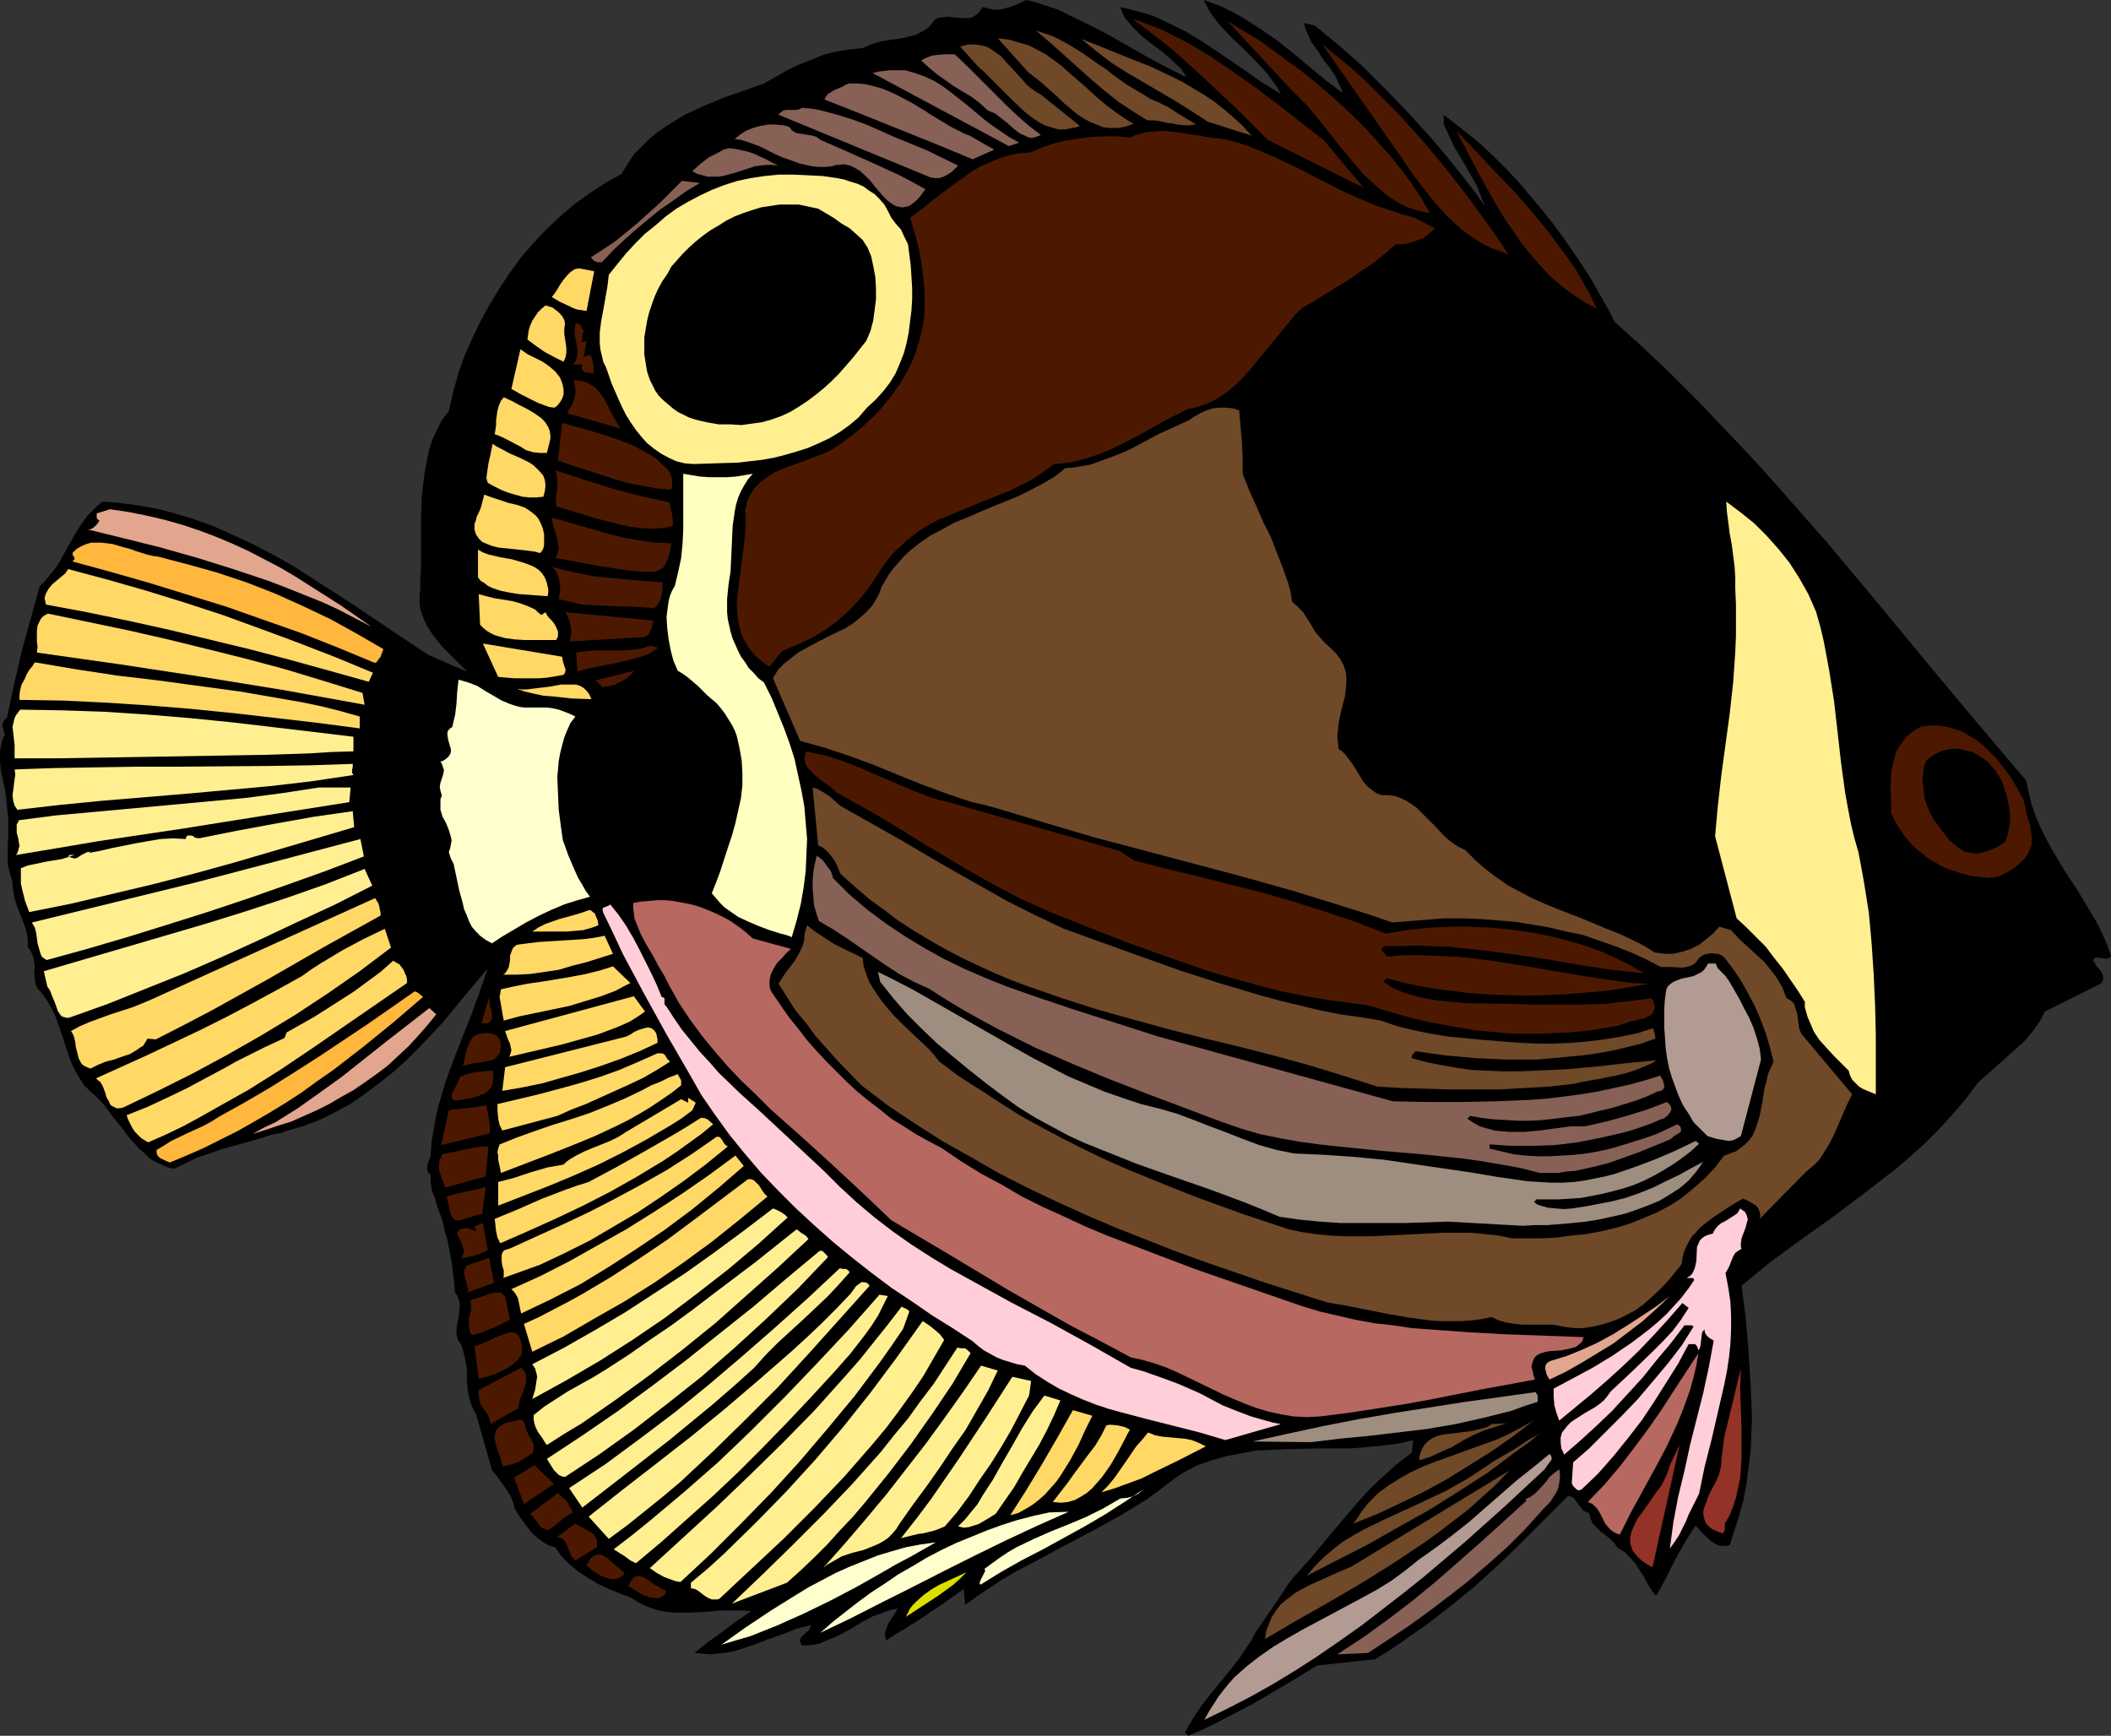
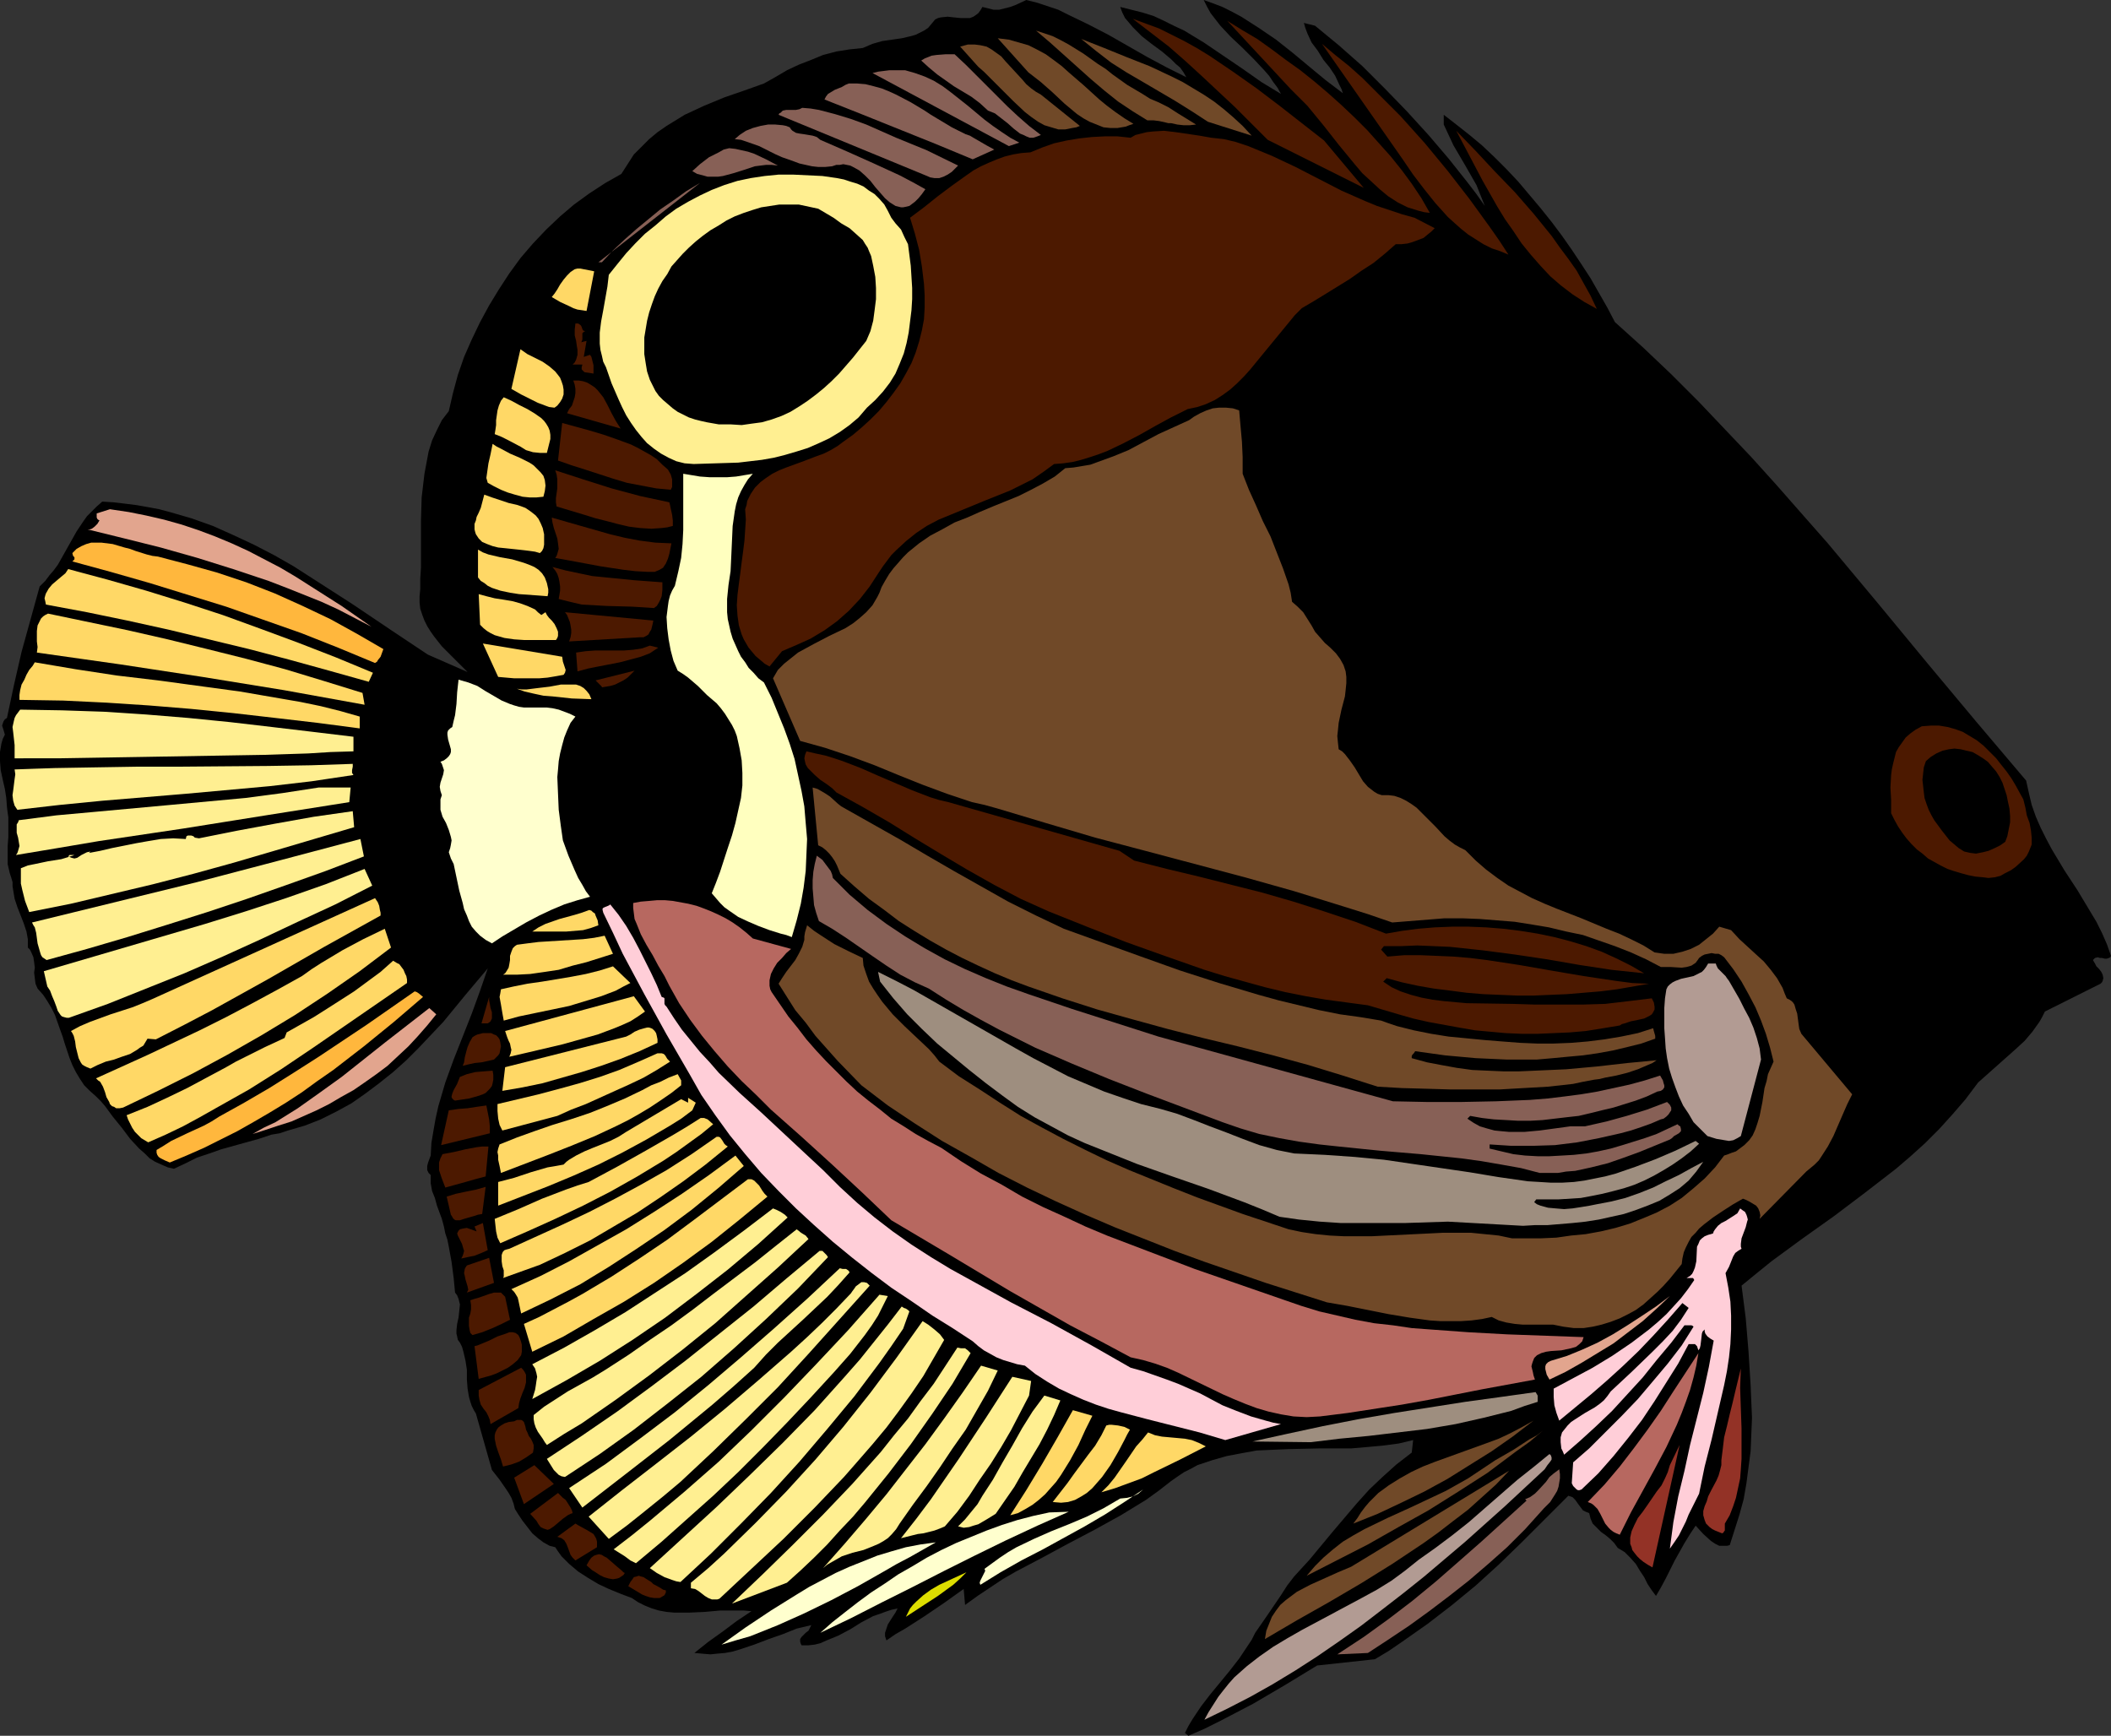
<svg xmlns="http://www.w3.org/2000/svg" xmlns:ns1="http://sodipodi.sourceforge.net/DTD/sodipodi-0.dtd" xmlns:ns2="http://www.inkscape.org/namespaces/inkscape" version="1.0" width="129.724mm" height="106.671mm" id="svg135" ns1:docname="Butterfly Fish 6.wmf">
  <rect width="100%" height="100%" fill="#333333" stroke="none" />
  <ns1:namedview id="namedview135" pagecolor="#ffffff" bordercolor="#000000" borderopacity="0.25" ns2:showpageshadow="2" ns2:pageopacity="0.0" ns2:pagecheckerboard="0" ns2:deskcolor="#d1d1d1" ns2:document-units="mm" />
  <defs id="defs1">
    <pattern id="WMFhbasepattern" patternUnits="userSpaceOnUse" width="6" height="6" x="0" y="0" />
  </defs>
  <path style="fill:#000000;fill-opacity:1;fill-rule:evenodd;stroke:none" d="m 275.528,17.936 -0.646,-1.131 -0.808,-1.131 -0.97,-0.808 -1.131,-1.131 -2.101,-1.777 -2.424,-1.777 -2.262,-1.777 -2.101,-2.101 -0.808,-0.97 -0.97,-1.131 -0.646,-1.293 -0.485,-1.293 2.586,0.646 2.586,0.646 2.586,0.808 2.424,1.131 2.262,1.131 2.424,1.131 4.525,2.747 4.525,3.07 4.525,3.07 4.363,3.07 4.525,2.747 -0.808,-1.454 -0.97,-1.293 -0.97,-1.454 -1.131,-1.293 -2.424,-2.585 -2.586,-2.585 -2.747,-2.585 -2.424,-2.585 -1.131,-1.454 -1.131,-1.454 -0.808,-1.454 L 279.568,0 l 2.262,0.808 2.101,0.808 2.262,1.131 2.101,1.131 4.04,2.585 4.04,2.747 3.878,3.07 3.878,3.232 3.717,3.07 4.04,3.07 -0.323,-0.97 -0.485,-0.97 -0.97,-2.101 -1.293,-1.939 -1.454,-1.777 -1.293,-2.101 -1.454,-1.939 -0.97,-2.101 -0.485,-1.293 -0.323,-1.131 2.586,0.646 5.494,4.524 5.494,4.848 5.333,5.332 5.01,5.171 5.01,5.494 4.686,5.494 4.363,5.494 2.101,2.747 1.939,2.747 -0.97,-2.424 -0.97,-2.424 -2.586,-4.524 -2.747,-4.686 -1.131,-2.424 -1.131,-2.424 v -2.262 l 2.909,2.262 3.07,2.424 2.909,2.424 2.909,2.747 2.747,2.747 2.747,2.909 2.586,3.07 2.586,3.07 2.586,3.232 2.424,3.232 2.262,3.232 2.262,3.393 2.101,3.232 1.939,3.393 1.939,3.393 1.778,3.393 6.626,5.979 6.464,6.14 6.302,6.302 6.141,6.464 6.141,6.464 5.979,6.625 5.818,6.625 5.979,6.787 11.474,13.735 11.474,13.897 11.474,13.735 11.635,13.735 0.646,2.909 0.646,2.747 0.97,2.747 1.131,2.585 1.293,2.585 1.293,2.424 2.909,4.848 3.07,4.686 2.909,4.848 1.454,2.424 1.293,2.585 1.131,2.585 0.97,2.747 -0.162,0.323 -0.323,0.162 -0.485,0.162 h -0.485 l -0.646,-0.162 h -0.485 l -0.485,-0.162 -0.646,0.162 -0.162,0.162 -0.323,0.323 0.485,0.808 0.323,0.646 0.646,0.646 0.485,0.646 0.323,0.646 0.162,0.808 -0.162,0.646 -0.162,0.323 -0.323,0.323 -12.928,6.464 -0.646,1.293 -0.646,1.131 -1.616,2.262 -1.778,2.101 -2.101,1.939 -4.363,3.878 -4.363,3.878 -2.909,3.878 -3.07,3.555 -3.07,3.393 -3.232,3.232 -3.394,3.07 -3.394,2.909 -3.555,2.747 -3.555,2.747 -7.272,5.494 -7.272,5.171 -7.272,5.332 -3.394,2.747 -3.555,2.909 0.97,7.595 0.646,7.756 0.485,7.756 0.162,3.878 0.162,3.717 -0.162,3.878 -0.162,3.878 -0.485,3.717 -0.485,3.717 -0.646,3.717 -0.97,3.555 -1.131,3.555 -1.131,3.555 -0.646,0.162 h -0.646 -1.131 l -0.97,-0.485 -0.97,-0.646 -1.778,-1.616 -1.778,-1.939 -1.293,1.939 -1.293,2.101 -2.262,4.04 -2.101,4.201 -1.131,2.101 -1.131,1.939 -0.97,-1.293 -0.97,-1.454 -0.808,-1.616 -0.97,-1.454 -0.97,-1.616 -1.293,-1.454 -1.293,-1.293 -1.616,-0.97 -0.808,-1.131 -0.97,-0.97 -0.97,-0.808 -1.131,-0.808 -0.97,-0.97 -0.97,-0.97 -0.485,-1.131 -0.162,-0.646 -0.162,-0.646 -0.808,-0.323 -0.646,-0.323 -0.97,-1.293 -0.808,-1.131 -0.646,-0.646 -0.97,-0.323 -5.494,5.494 -5.333,5.332 -5.333,5.171 -5.333,4.848 -5.494,4.524 -5.656,4.363 -5.979,4.201 -3.07,2.101 -3.232,1.939 -13.413,1.454 -7.434,4.524 -7.434,4.363 -3.717,1.939 -3.717,1.939 -3.878,1.939 -3.717,1.616 -0.808,-0.646 0.808,-1.616 0.97,-1.616 1.939,-2.909 2.101,-2.747 4.525,-5.494 2.262,-2.909 1.939,-2.909 0.97,-1.454 0.808,-1.616 1.454,-2.101 1.454,-2.101 3.07,-4.524 1.454,-2.262 1.616,-2.101 1.778,-1.939 1.778,-1.939 5.494,-6.625 5.494,-6.464 2.909,-3.232 3.07,-2.909 3.232,-2.909 3.555,-2.747 0.323,-2.909 -3.394,0.808 -3.717,0.485 -3.555,0.323 -3.717,0.323 h -7.434 l -7.272,0.162 -3.717,0.162 -3.555,0.162 -3.555,0.646 -3.394,0.646 -3.394,0.97 -3.394,1.131 -1.454,0.808 -1.616,0.808 -1.454,0.97 -1.616,1.131 -2.909,2.262 -2.909,2.101 -2.909,1.777 -2.909,1.777 -6.141,3.393 -6.141,3.232 -5.979,3.232 -6.141,3.232 -3.07,1.777 -2.909,1.939 -2.909,1.939 -2.909,2.101 -0.323,-3.717 -4.525,3.232 -4.525,3.07 -4.525,2.909 -2.262,1.293 -2.101,1.454 -0.323,-0.97 v -0.808 l 0.323,-0.97 0.323,-0.97 1.131,-1.777 0.646,-0.97 0.485,-0.97 -1.454,0.323 -1.454,0.485 -1.293,0.485 -1.454,0.485 -2.747,1.454 -2.586,1.616 -2.747,1.454 -2.747,1.131 -1.454,0.646 -1.293,0.323 -1.454,0.162 h -1.616 l -0.162,-0.323 -0.162,-0.485 v -0.646 l 0.323,-0.485 0.485,-0.485 0.485,-0.485 0.646,-0.485 0.323,-0.646 0.323,-0.646 -3.394,0.808 -3.232,1.293 -3.232,1.131 -3.394,1.293 -3.394,1.131 -1.616,0.485 -1.778,0.323 -1.778,0.162 -1.616,0.162 -1.939,-0.162 -1.778,-0.162 3.232,-2.585 3.394,-2.424 3.232,-2.424 3.394,-2.262 -1.778,-0.162 h -1.778 -3.717 l -3.555,0.323 -3.555,0.162 h -3.555 l -1.778,-0.162 -1.778,-0.323 -1.616,-0.485 -1.616,-0.646 -1.616,-0.808 -1.454,-0.97 -2.586,-0.97 -2.747,-1.131 -2.424,-1.131 -2.424,-1.454 -2.262,-1.454 -2.101,-1.777 -1.778,-1.777 -0.808,-1.131 -0.646,-0.97 -0.646,-0.162 -0.646,-0.162 -1.454,-0.808 -1.293,-0.97 -1.293,-1.131 -1.131,-1.454 -1.131,-1.454 -0.97,-1.454 -0.808,-1.293 -0.323,-1.293 -0.485,-1.293 -0.646,-1.131 -0.646,-0.97 -1.454,-2.101 -1.778,-2.262 -3.717,-13.089 -0.485,-0.808 -0.485,-0.97 -0.323,-0.97 -0.323,-1.131 -0.323,-1.939 -0.162,-2.101 v -2.262 l -0.323,-2.101 -0.485,-2.101 -0.323,-1.131 -0.485,-0.97 -0.485,-0.646 -0.162,-0.808 -0.162,-0.646 v -0.808 l 0.162,-1.454 0.323,-1.454 0.162,-1.454 0.162,-1.616 -0.162,-0.646 -0.162,-0.646 -0.323,-0.808 -0.485,-0.646 -0.323,-3.393 -0.485,-3.717 -0.646,-3.555 -0.323,-1.616 -0.485,-1.454 -0.323,-1.616 -0.485,-1.777 -1.131,-3.07 -0.485,-1.777 -0.646,-1.616 -0.323,-1.777 v -1.939 l -0.485,-0.485 -0.323,-0.646 v -0.485 -0.485 l 0.162,-0.646 0.162,-0.485 0.485,-1.293 0.162,-2.909 0.485,-2.909 0.485,-2.747 0.646,-2.909 0.808,-2.747 0.808,-2.747 1.939,-5.332 2.101,-5.332 2.101,-5.332 1.939,-5.332 1.778,-5.171 -5.171,6.14 -5.171,6.302 -2.909,3.07 -2.747,2.909 -2.909,2.909 -3.07,2.747 -3.232,2.585 -3.232,2.424 -3.232,2.262 -3.555,1.939 -3.555,1.777 -3.717,1.454 -3.878,1.131 -1.939,0.646 -1.939,0.323 -2.909,0.97 -2.909,0.808 -2.909,0.808 -2.909,0.808 -2.747,0.97 -2.909,0.97 -2.586,1.293 -2.747,1.293 -1.454,-0.323 -1.454,-0.646 -1.454,-0.646 -1.293,-0.808 -1.131,-1.131 -1.293,-1.131 -2.101,-2.262 -1.939,-2.585 -2.101,-2.585 -1.778,-2.424 -0.97,-1.131 -1.131,-1.131 -1.454,-1.293 -1.293,-1.293 -0.97,-1.454 -0.97,-1.616 -0.808,-1.616 -0.646,-1.616 -1.131,-3.393 -0.485,-1.616 -0.646,-1.777 -1.131,-3.232 -0.808,-1.616 -0.97,-1.616 -0.97,-1.454 -1.293,-1.454 -0.485,-1.131 -0.162,-1.293 -0.162,-1.293 0.162,-1.131 -0.162,-1.293 -0.162,-1.131 -0.485,-1.131 -0.323,-0.646 -0.485,-0.485 v -0.97 -0.97 l -0.323,-1.777 -0.646,-1.939 -1.454,-3.717 -0.646,-1.939 -0.323,-1.939 -0.162,-0.97 v -0.97 L 2.586,203.764 2.262,202.794 1.778,200.694 v -2.101 -2.101 l 0.162,-2.101 v -2.262 -2.262 L 1.778,188.736 1.616,187.444 1.454,185.343 1.131,183.242 0.646,181.142 0.162,178.879 0,176.779 v -2.101 l 0.162,-0.97 0.162,-0.97 0.323,-1.131 0.485,-0.97 -0.323,-1.131 -0.323,-0.97 0.162,-0.485 0.162,-0.485 0.323,-0.485 0.485,-0.323 1.616,-7.595 1.778,-7.756 2.101,-7.595 2.101,-7.595 1.293,-1.293 0.97,-1.293 0.97,-1.131 0.97,-1.293 1.454,-2.585 1.454,-2.585 1.454,-2.585 1.616,-2.424 0.808,-1.131 1.131,-1.131 1.131,-1.131 1.293,-1.131 2.586,0.162 2.747,0.323 2.586,0.323 2.747,0.485 2.586,0.485 2.424,0.646 5.01,1.454 5.01,1.777 4.686,2.101 4.848,2.262 4.686,2.424 4.525,2.585 4.525,2.909 9.05,5.817 8.888,5.979 8.726,5.817 9.211,4.04 -1.939,-1.939 -0.97,-0.97 -0.97,-0.97 -2.101,-2.101 -1.778,-2.262 -0.808,-1.131 -0.808,-1.293 -0.646,-1.293 -0.485,-1.293 -0.485,-1.454 -0.162,-1.454 v -1.454 l 0.162,-1.616 v -2.424 l 0.162,-2.585 v -10.826 l 0.162,-5.494 0.323,-2.747 0.323,-2.747 0.485,-2.585 0.485,-2.585 0.808,-2.585 1.131,-2.424 1.131,-2.262 1.616,-2.101 0.97,-4.201 1.131,-4.201 1.454,-4.201 1.778,-4.04 1.939,-4.04 2.101,-3.878 2.262,-3.717 2.424,-3.717 2.586,-3.555 2.909,-3.393 3.07,-3.232 3.232,-3.07 3.232,-2.747 3.555,-2.585 3.717,-2.424 3.717,-2.101 1.454,-2.262 1.454,-2.262 1.778,-1.777 1.778,-1.777 1.939,-1.616 2.101,-1.454 2.101,-1.293 2.101,-1.293 4.525,-2.101 4.686,-1.939 4.686,-1.616 4.525,-1.616 2.586,-1.454 2.747,-1.616 2.747,-1.293 2.909,-1.131 2.747,-1.131 3.07,-0.808 3.07,-0.485 3.07,-0.323 1.131,-0.485 1.131,-0.485 2.262,-0.646 2.262,-0.323 2.262,-0.323 2.101,-0.485 1.131,-0.323 0.97,-0.485 0.97,-0.485 0.97,-0.646 0.808,-0.97 0.808,-0.97 0.646,-0.323 0.646,-0.162 1.616,-0.162 1.454,0.162 1.616,0.162 h 1.454 0.646 l 0.808,-0.323 0.485,-0.323 0.646,-0.485 0.485,-0.646 0.485,-0.808 1.293,0.323 1.293,0.323 h 1.293 l 1.293,-0.323 1.293,-0.323 1.293,-0.485 L 238.36,0 l 2.586,0.646 2.424,0.808 2.424,0.808 2.262,1.131 4.686,2.262 4.686,2.424 4.525,2.585 4.525,2.585 4.525,2.424 z" id="path1" />
  <path style="fill:#000000;fill-opacity:1;fill-rule:evenodd;stroke:none" d="m 243.208,4.363 0.808,-0.323 h 0.97 0.808 l 0.97,0.162 0.808,0.323 0.808,0.485 0.808,0.485 0.808,0.646 -0.97,0.162 h -0.97 l -1.939,-0.162 -1.778,-0.485 -1.939,-0.646 -1.778,-0.485 -1.778,-0.323 h -0.808 l -0.97,0.162 -0.808,0.323 -0.97,0.485 0.97,1.939 -8.403,-1.616 -0.323,0.485 -0.162,0.323 v 0.323 l 0.162,0.485 0.323,0.646 0.646,0.646 -1.131,-0.323 -1.131,-0.162 -1.131,-0.162 -0.97,0.162 -2.262,0.323 -1.939,0.646 -4.363,1.616 -2.101,0.646 -1.131,0.162 -1.293,0.162 -0.162,0.646 -0.323,0.485 -0.323,0.485 -0.485,0.162 -0.485,0.323 h -0.485 -1.293 l -1.293,-0.162 h -1.293 l -1.454,0.162 -0.646,0.162 -0.485,0.323 -0.808,0.646 -0.97,0.485 -1.778,0.97 -3.878,1.454 -1.939,0.646 -1.778,0.97 -0.97,0.485 -0.646,0.646 -0.808,0.808 -0.646,0.808 -1.454,-0.162 h -1.131 l -1.131,0.323 -0.97,0.323 -0.97,0.323 -0.97,0.646 -1.778,1.131 -1.616,1.293 -1.778,1.131 -0.97,0.485 -1.131,0.323 -1.131,0.162 h -1.293 l -0.808,1.293 -0.97,0.97 -0.97,0.97 -1.131,0.808 -2.424,1.454 -1.293,0.646 -1.293,0.646 -2.586,1.293 -1.131,0.646 -0.97,0.808 -0.97,0.808 -0.808,0.97 -0.646,1.131 -0.485,1.293 -1.293,1.616 -1.454,1.454 -2.909,2.585 -3.07,2.424 -3.232,2.101 -3.07,2.262 -3.07,2.262 -3.07,2.262 -2.747,2.585 -2.747,3.07 -2.586,3.07 -2.424,3.232 -2.262,3.393 -0.97,1.777 -0.97,1.777 -0.808,1.777 -0.646,1.939 -0.646,1.939 -0.485,1.939 -0.323,1.939 -0.162,2.101 -1.131,1.131 -0.808,1.131 -0.808,1.131 -0.485,1.293 -0.485,1.293 -0.323,1.293 -0.323,2.747 -0.323,2.747 -0.162,2.909 -0.485,2.747 -0.485,1.454 -0.323,1.454 -0.808,3.232 -0.485,3.393 -0.162,3.393 -0.162,3.393 -0.162,6.948 -0.323,3.393 -0.323,3.555 0.485,0.808 0.162,0.97 0.323,1.939 0.323,4.363 0.162,2.101 0.323,2.101 0.323,0.97 0.323,0.97 0.485,0.808 0.485,0.97 -1.939,-1.454 -2.262,-1.777 -2.101,-1.939 -1.939,-1.939 -0.808,-1.131 -0.808,-1.131 -0.646,-1.131 -0.485,-1.131 -0.323,-1.293 -0.162,-1.293 v -1.454 l 0.162,-1.293 0.162,-5.332 v -10.826 l 0.323,-5.494 0.162,-2.585 0.323,-2.585 0.485,-2.585 0.646,-2.585 0.646,-2.424 1.131,-2.424 1.131,-2.424 1.616,-2.262 1.293,-4.686 1.454,-4.686 1.939,-4.686 2.101,-4.524 2.262,-4.524 2.586,-4.524 2.747,-4.363 2.909,-4.201 2.424,-2.101 2.586,-2.262 2.586,-2.424 2.586,-2.262 2.747,-2.424 2.747,-2.101 3.07,-1.777 1.454,-0.808 1.616,-0.808 1.616,-2.424 1.616,-2.262 1.939,-2.101 2.101,-1.939 2.101,-1.616 2.262,-1.616 2.262,-1.293 2.424,-1.293 2.586,-1.131 2.424,-1.131 5.171,-1.939 5.171,-1.939 5.01,-2.101 1.131,-1.131 1.293,-0.97 1.454,-0.646 1.293,-0.646 1.454,-0.485 1.454,-0.323 3.07,-0.485 3.07,-0.323 2.909,-0.485 1.454,-0.323 1.454,-0.646 1.454,-0.646 1.293,-0.808 1.293,0.323 1.293,0.162 1.293,-0.162 1.131,-0.162 0.97,-0.485 1.131,-0.485 1.939,-1.131 0.97,-0.485 0.97,-0.646 1.939,-1.131 0.97,-0.485 1.131,-0.323 1.131,-0.162 h 1.131 l 0.808,0.485 0.808,0.323 h 0.646 l 0.646,-0.162 0.646,-0.323 0.485,-0.323 0.97,-0.97 0.97,-0.97 0.485,-0.485 0.646,-0.162 0.646,-0.162 h 0.485 l 0.808,0.323 0.808,0.485 h 0.646 l 0.808,-0.162 1.454,-0.323 1.293,-0.646 1.454,-0.485 1.293,-0.323 h 0.646 l 0.808,0.162 0.646,0.162 0.646,0.323 0.646,0.485 z" id="path2" />
  <path style="fill:#4c1900;fill-opacity:1;fill-rule:evenodd;stroke:none" d="m 307.524,32.641 9.211,10.988 -22.301,-11.15 -7.595,-7.595 -7.595,-7.11 -3.878,-3.555 -3.878,-3.393 -4.202,-3.232 -4.202,-3.232 3.07,1.131 3.07,1.131 2.909,1.454 2.909,1.454 2.909,1.616 2.909,1.777 5.494,3.717 5.494,3.878 5.333,4.04 5.171,4.04 z" id="path3" />
  <path style="fill:#4c1900;fill-opacity:1;fill-rule:evenodd;stroke:none" d="m 332.088,49.446 -1.293,-0.162 -1.293,-0.323 -2.586,-0.808 -2.262,-1.131 -2.262,-1.454 -1.939,-1.616 -2.101,-1.939 -1.939,-1.777 -1.778,-2.101 -3.717,-4.524 -3.555,-4.524 -3.717,-4.524 -1.939,-1.939 -1.939,-1.939 -14.706,-15.836 3.394,2.101 3.555,2.101 3.394,2.424 3.232,2.424 3.394,2.424 3.232,2.585 3.232,2.747 3.07,2.747 3.07,2.909 2.909,2.909 2.747,3.07 2.747,3.07 2.586,3.232 2.262,3.07 2.262,3.393 z" id="path4" />
  <path style="fill:#704928;fill-opacity:1;fill-rule:evenodd;stroke:none" d="m 269.064,23.754 2.262,1.131 2.262,1.454 2.101,1.293 2.101,1.293 -1.454,0.162 h -1.454 l -1.454,-0.162 -1.454,-0.323 h -0.646 l -0.646,-0.162 -1.454,-0.323 -1.293,-0.162 h -1.454 l -3.394,-2.101 -3.394,-2.262 -3.232,-2.585 -3.232,-2.747 -6.302,-5.656 -3.07,-2.747 -3.232,-2.747 1.939,0.646 1.939,0.646 1.939,0.97 1.778,0.97 3.394,2.101 3.394,2.424 1.778,1.131 1.616,1.293 3.394,2.424 3.555,2.101 1.778,1.131 z" id="path5" />
  <path style="fill:#704928;fill-opacity:1;fill-rule:evenodd;stroke:none" d="m 263.246,28.763 -0.97,0.323 -0.808,0.323 -1.939,0.323 h -1.616 l -1.616,-0.162 -1.616,-0.646 -1.616,-0.646 -1.454,-0.808 -1.454,-0.97 -2.909,-2.424 -2.747,-2.585 -2.747,-2.424 -1.454,-1.131 -1.454,-1.131 -7.11,-7.918 2.586,0.323 2.262,0.646 2.262,0.646 1.939,0.97 2.101,1.131 1.778,1.293 1.939,1.454 1.616,1.454 3.555,3.07 1.778,1.616 1.778,1.616 1.778,1.454 1.939,1.454 2.101,1.454 z" id="path6" />
  <path style="fill:#704928;fill-opacity:1;fill-rule:evenodd;stroke:none" d="m 290.718,31.51 -10.181,-3.232 -3.717,-2.424 -3.878,-2.424 -7.434,-4.363 -3.878,-2.262 -3.555,-2.262 -3.555,-2.747 -3.394,-2.747 5.333,2.101 5.171,2.101 5.333,2.101 5.171,2.424 2.586,1.293 2.424,1.454 2.424,1.454 2.424,1.616 2.262,1.777 2.262,1.939 2.101,1.939 z" id="path7" />
  <path style="fill:#704928;fill-opacity:1;fill-rule:evenodd;stroke:none" d="m 241.753,21.976 9.05,7.272 -0.808,0.323 -0.97,0.162 -1.616,0.323 h -1.616 l -1.616,-0.485 -1.616,-0.485 -1.454,-0.808 -1.616,-1.131 -1.454,-1.131 -2.747,-2.585 -2.747,-2.747 -2.747,-2.747 -1.293,-1.293 -1.293,-1.131 -4.202,-4.686 1.778,-0.485 h 1.616 l 1.293,0.162 1.454,0.323 1.131,0.646 1.131,0.808 1.131,0.808 0.97,1.131 1.939,2.101 1.939,2.101 0.97,1.131 1.131,0.97 1.131,0.808 z" id="path8" />
  <path style="fill:#4c1900;fill-opacity:1;fill-rule:evenodd;stroke:none" d="m 350.348,59.142 -1.939,-0.808 -1.939,-0.646 -1.939,-0.97 -1.778,-1.131 -1.778,-1.131 -1.616,-1.293 -1.454,-1.293 -1.616,-1.454 -2.909,-3.232 -2.586,-3.232 -2.586,-3.393 -2.424,-3.555 -18.746,-26.824 3.07,2.585 3.232,2.585 3.07,2.747 2.909,2.909 2.909,2.909 3.07,3.07 5.656,6.302 5.333,6.464 5.01,6.464 4.686,6.464 2.262,3.232 z" id="path9" />
  <path style="fill:#876056;fill-opacity:1;fill-rule:evenodd;stroke:none" d="m 221.715,12.604 2.586,2.424 2.424,2.424 4.848,4.848 2.424,2.424 2.424,2.262 2.586,2.262 2.747,2.101 -0.808,0.323 -0.97,0.323 h -0.808 l -0.808,-0.323 -0.646,-0.323 -0.808,-0.323 -1.454,-1.131 -1.454,-1.293 -1.454,-1.131 -1.454,-1.131 -0.808,-0.323 -0.808,-0.323 -1.939,-1.777 -1.939,-1.454 -4.04,-2.424 -3.878,-2.747 -1.939,-1.616 -1.778,-1.616 0.808,-0.485 0.808,-0.323 0.808,-0.323 1.131,-0.162 2.101,-0.162 z" id="path10" />
  <path style="fill:#876056;fill-opacity:1;fill-rule:evenodd;stroke:none" d="m 236.744,33.126 -2.424,0.808 -31.674,-16.967 1.293,-0.323 1.293,-0.162 1.293,-0.162 h 2.424 1.293 l 2.262,0.646 2.262,0.808 2.101,0.97 2.101,1.293 1.939,1.454 3.878,3.07 3.878,3.232 1.939,1.454 2.101,1.454 1.939,1.293 z" id="path11" />
  <path style="fill:#876056;fill-opacity:1;fill-rule:evenodd;stroke:none" d="m 224.301,31.187 0.97,0.323 0.808,0.485 3.07,1.777 1.778,0.97 -5.01,2.262 -8.565,-3.555 -17.291,-6.948 -8.565,-3.393 0.323,-0.646 0.485,-0.646 0.808,-0.485 0.808,-0.485 1.616,-0.646 0.808,-0.485 0.808,-0.323 h 1.939 l 1.939,0.162 1.939,0.485 1.778,0.485 1.616,0.646 1.778,0.808 3.394,1.777 3.232,1.939 1.454,0.97 1.616,0.97 3.232,1.939 1.616,0.808 z" id="path12" />
  <path style="fill:#876056;fill-opacity:1;fill-rule:evenodd;stroke:none" d="m 215.251,34.903 7.272,3.555 -0.646,0.646 -0.808,0.808 -0.97,0.646 -0.97,0.485 -0.97,0.323 h -1.131 l -0.97,-0.162 -1.131,-0.485 -34.098,-14.058 0.162,-0.323 0.323,-0.162 0.485,-0.485 0.808,-0.162 h 0.646 1.616 l 0.808,-0.162 0.646,-0.323 1.939,0.162 1.939,0.323 3.717,0.97 3.717,1.131 3.555,1.293 6.949,3.07 3.555,1.454 z" id="path13" />
  <path style="fill:#876056;fill-opacity:1;fill-rule:evenodd;stroke:none" d="m 190.526,32.479 6.302,2.747 6.141,2.747 5.979,2.747 3.07,1.616 2.909,1.616 -0.808,1.131 -0.808,0.97 -0.808,0.808 -0.646,0.485 -0.646,0.485 -0.646,0.162 -0.808,0.162 h -0.485 l -0.646,-0.162 -0.646,-0.162 -1.293,-0.808 -1.131,-0.97 -1.131,-1.293 -1.131,-1.293 -1.131,-1.454 -1.293,-1.293 -1.293,-1.131 -1.454,-0.808 -0.646,-0.323 -0.808,-0.162 -0.808,-0.162 -0.808,0.162 h -0.808 l -0.97,0.323 -1.616,0.162 h -1.616 l -1.454,-0.162 -1.454,-0.323 -1.454,-0.323 -1.293,-0.485 -2.747,-0.97 -1.454,-0.646 -1.293,-0.646 -2.586,-1.293 -2.747,-0.97 -1.454,-0.485 -1.454,-0.162 1.131,-0.97 1.454,-0.97 1.616,-0.646 1.778,-0.485 1.778,-0.323 h 1.616 l 1.778,0.162 0.808,0.162 0.808,0.323 0.323,0.485 0.323,0.323 0.808,0.485 0.808,0.162 1.131,0.162 1.939,0.323 0.97,0.323 z" id="path14" />
  <path style="fill:#4c1900;fill-opacity:1;fill-rule:evenodd;stroke:none" d="m 328.532,50.577 4.686,2.424 -0.808,0.808 -0.808,0.646 -0.97,0.808 -1.293,0.485 -1.293,0.485 -1.131,0.323 -1.454,0.162 h -1.293 l -2.586,2.262 -2.586,2.101 -2.747,1.777 -2.747,1.939 -5.494,3.393 -2.909,1.777 -2.747,1.616 -1.616,1.616 -1.454,1.777 -5.979,7.272 -2.909,3.555 -1.454,1.616 -1.616,1.616 -1.616,1.454 -1.778,1.293 -1.778,1.131 -2.101,0.97 -1.939,0.646 -2.262,0.485 -3.878,1.939 -3.555,1.939 -3.717,2.101 -3.717,1.939 -3.717,1.777 -2.101,0.808 -1.939,0.646 -2.101,0.646 -1.939,0.485 -2.262,0.323 -2.101,0.162 -2.424,1.777 -2.586,1.777 -2.586,1.293 -2.586,1.293 -5.656,2.262 -5.494,2.262 -2.747,1.131 -2.747,1.131 -2.747,1.454 -2.424,1.616 -2.424,1.939 -2.262,2.101 -1.131,1.131 -0.97,1.293 -0.97,1.293 -0.97,1.454 -2.101,3.232 -2.262,2.909 -2.586,2.747 -2.747,2.424 -2.909,2.101 -3.232,1.939 -3.232,1.454 -3.394,1.454 -2.909,3.555 -1.131,-0.646 -1.131,-0.97 -0.97,-0.808 -0.808,-0.97 -0.808,-0.97 -1.131,-1.939 -0.485,-1.131 -0.646,-2.101 -0.323,-2.262 -0.162,-2.424 0.162,-2.424 0.323,-2.585 0.323,-2.424 0.323,-2.585 0.323,-2.424 0.323,-2.585 0.162,-2.424 0.162,-2.424 -0.162,-2.424 0.323,-0.97 0.162,-0.97 0.808,-1.616 0.97,-1.454 1.293,-1.293 1.293,-0.97 1.454,-0.97 1.616,-0.808 1.616,-0.646 3.555,-1.293 3.394,-1.293 1.778,-0.646 1.616,-0.808 1.616,-0.97 1.293,-0.97 2.262,-1.616 2.101,-1.777 1.939,-1.777 1.939,-1.939 1.778,-2.101 1.616,-2.101 1.616,-2.262 1.293,-2.262 1.293,-2.424 0.97,-2.424 0.808,-2.585 0.646,-2.585 0.485,-2.585 0.162,-2.747 v -2.747 l -0.162,-2.747 -0.485,-4.04 -0.646,-3.878 -0.97,-3.717 -1.131,-3.717 3.232,-2.424 3.232,-2.585 3.232,-2.424 3.394,-2.424 1.616,-1.131 1.778,-0.97 1.778,-0.808 1.939,-0.808 1.778,-0.646 1.939,-0.485 1.939,-0.323 2.101,-0.162 2.747,-1.131 2.747,-0.97 2.909,-0.646 2.909,-0.485 2.909,-0.323 3.07,-0.162 h 2.909 l 3.07,0.323 1.131,-0.646 1.293,-0.323 1.293,-0.323 1.454,-0.162 2.586,-0.162 2.747,0.323 5.494,0.808 2.747,0.485 2.909,0.323 2.747,0.646 2.909,0.97 2.747,1.131 2.747,1.131 5.494,2.585 5.333,2.747 5.333,2.747 5.494,2.424 2.747,1.131 2.909,0.97 2.909,0.97 z" id="path15" />
  <path style="fill:#4c1900;fill-opacity:1;fill-rule:evenodd;stroke:none" d="m 370.872,71.746 -2.909,-1.616 -2.747,-1.777 -2.747,-2.101 -2.424,-2.101 -2.262,-2.424 -2.262,-2.585 -2.101,-2.585 -1.939,-2.909 -1.939,-2.747 -1.778,-2.909 -3.394,-5.979 -3.07,-5.817 -3.07,-5.817 4.525,4.686 4.363,4.686 4.686,4.848 4.363,5.009 4.202,5.171 1.939,2.747 1.939,2.585 1.939,2.747 1.616,2.909 1.616,2.909 z" id="path16" />
  <path style="fill:#876056;fill-opacity:1;fill-rule:evenodd;stroke:none" d="m 180.669,38.458 -1.454,-0.162 h -1.293 l -2.586,0.323 -2.424,0.808 -2.586,0.808 -2.424,0.646 -1.131,0.162 h -1.131 -1.293 l -1.131,-0.323 -1.293,-0.323 -1.131,-0.646 1.778,-1.616 2.101,-1.616 2.262,-1.131 1.131,-0.646 1.293,-0.323 1.454,0.162 1.454,0.323 1.454,0.323 1.454,0.485 2.747,1.293 z" id="path17" />
  <path style="fill:#ffef91;fill-opacity:1;fill-rule:evenodd;stroke:none" d="m 207.009,50.577 0.97,1.293 1.293,1.454 0.808,1.777 0.808,1.616 0.646,5.009 0.323,5.171 v 2.585 l -0.162,2.585 -0.323,2.585 -0.323,2.585 -0.485,2.424 -0.646,2.424 -0.97,2.424 -0.97,2.262 -1.293,2.101 -1.616,2.101 -1.778,1.939 -1.939,1.777 -1.939,2.262 -2.101,1.777 -2.262,1.616 -2.424,1.454 -2.424,1.131 -2.586,1.131 -2.586,0.808 -2.747,0.808 -2.586,0.646 -2.747,0.485 -2.747,0.323 -2.747,0.323 -5.171,0.162 -5.171,0.162 -2.101,-0.162 -1.939,-0.485 -1.778,-0.808 -1.778,-0.97 -1.616,-1.131 -1.616,-1.293 -1.293,-1.454 -1.293,-1.616 -1.131,-1.616 -1.131,-1.777 -0.97,-1.939 -0.808,-1.777 -1.616,-3.717 -1.293,-3.717 -0.646,-1.293 -0.323,-1.454 -0.323,-1.293 -0.162,-1.454 v -2.585 l 0.323,-2.585 0.485,-2.585 0.485,-2.747 0.485,-2.747 0.323,-2.747 1.939,-2.424 2.101,-2.585 2.101,-2.262 2.262,-2.262 2.424,-1.939 2.424,-2.101 2.424,-1.777 2.747,-1.616 2.747,-1.454 2.747,-1.293 2.909,-1.131 3.07,-0.97 3.07,-0.646 3.232,-0.485 3.232,-0.323 h 3.394 l 3.394,0.162 3.394,0.162 3.394,0.485 1.616,0.323 1.454,0.485 1.616,0.485 1.454,0.646 1.293,0.97 1.293,0.808 1.131,1.131 1.131,1.293 0.808,1.454 z" id="path18" />
-   <path style="fill:#876056;fill-opacity:1;fill-rule:evenodd;stroke:none" d="m 162.569,42.498 -3.232,1.939 -2.909,2.101 -3.07,2.101 -2.747,2.262 -2.747,2.262 -2.747,2.424 -2.747,2.585 -2.586,2.747 h -0.808 l -0.646,-0.162 -0.485,-0.323 -0.646,-0.646 2.747,-1.777 2.909,-1.939 2.586,-2.101 2.747,-2.262 5.171,-4.686 2.586,-2.585 2.424,-2.424 z" id="path19" />
+   <path style="fill:#876056;fill-opacity:1;fill-rule:evenodd;stroke:none" d="m 162.569,42.498 -3.232,1.939 -2.909,2.101 -3.07,2.101 -2.747,2.262 -2.747,2.262 -2.747,2.424 -2.747,2.585 -2.586,2.747 h -0.808 z" id="path19" />
  <path style="fill:#000000;fill-opacity:1;fill-rule:evenodd;stroke:none" d="m 202.323,59.465 0.485,2.262 0.485,2.585 0.162,2.585 v 2.585 l -0.323,2.585 -0.323,2.424 -0.646,2.424 -0.97,2.262 -3.07,3.878 -3.232,3.717 -1.778,1.777 -1.778,1.616 -1.778,1.454 -1.939,1.454 -1.939,1.293 -2.101,1.293 -2.101,0.97 -2.262,0.808 -2.262,0.646 -2.424,0.323 -2.262,0.323 -2.586,-0.162 h -2.747 l -2.747,-0.485 -1.454,-0.323 -1.293,-0.323 -1.454,-0.485 -1.293,-0.646 -1.293,-0.646 -1.131,-0.808 -1.131,-0.97 -1.131,-0.97 -0.97,-0.97 -0.808,-1.131 -0.646,-1.293 -0.646,-1.293 -0.646,-1.939 -0.323,-1.939 -0.323,-2.101 V 80.31 78.371 l 0.323,-1.939 0.323,-1.939 0.485,-1.939 0.646,-1.939 0.646,-1.777 0.808,-1.777 0.97,-1.777 1.131,-1.616 0.97,-1.777 1.293,-1.454 1.293,-1.454 1.454,-1.454 1.616,-1.454 1.616,-1.293 1.778,-1.293 1.939,-1.131 1.778,-1.131 1.939,-0.97 2.101,-0.808 1.939,-0.646 2.101,-0.646 2.101,-0.323 2.101,-0.323 h 2.262 2.262 l 2.262,0.485 2.262,0.485 3.555,2.101 1.778,1.293 1.939,1.131 1.454,1.293 1.616,1.454 0.485,0.808 0.646,0.97 0.323,0.808 z" id="path20" />
  <path style="fill:#000000;fill-opacity:1;fill-rule:evenodd;stroke:none" d="m 196.829,56.395 0.485,0.808 0.485,0.97 0.323,0.97 0.323,1.131 0.323,0.97 0.485,0.808 0.485,0.808 0.323,0.162 0.485,0.162 -0.485,-3.07 -0.162,0.323 v 0.323 l 0.323,0.485 0.808,0.97 0.323,0.323 0.162,0.485 v 0.485 l -0.162,0.323 -0.323,0.323 -0.323,0.646 -0.323,0.646 -0.162,0.808 v 0.808 1.777 l 0.162,3.878 -0.162,1.939 -0.162,0.97 -0.323,0.97 -0.323,0.97 -0.646,0.808 -1.454,1.939 -1.454,1.939 -1.616,1.777 -1.616,1.777 -1.778,1.777 -1.939,1.616 -1.939,1.454 -1.939,1.454 -2.101,1.131 -2.262,1.131 -2.262,0.97 -2.262,0.646 -2.424,0.485 -2.586,0.323 h -2.424 l -2.747,-0.162 -0.808,-0.162 -0.808,-0.323 -1.616,-0.646 -1.454,-1.131 -1.454,-1.131 -2.747,-2.585 -1.293,-1.293 -1.454,-1.131 -0.808,-1.777 -0.485,-1.616 -0.323,-1.777 -0.323,-1.777 v -1.939 -1.777 l 0.162,-1.777 0.485,-1.616 0.323,-1.777 0.646,-1.777 0.646,-1.616 0.97,-1.616 0.808,-1.616 0.97,-1.454 0.97,-1.454 1.131,-1.293 1.293,-1.454 1.131,-1.293 1.293,-1.131 1.293,-1.131 1.454,-0.97 1.454,-0.808 2.909,-1.616 3.07,-1.293 3.232,-0.97 3.232,-0.808 3.232,-0.808 2.101,0.162 2.101,0.323 1.778,0.646 1.778,0.646 1.778,0.97 1.454,1.293 1.454,1.454 z" id="path21" />
  <path style="fill:#000000;fill-opacity:1;fill-rule:evenodd;stroke:none" d="m 380.891,81.926 9.534,10.019 9.696,10.18 9.373,10.342 9.373,10.665 9.373,10.826 9.211,10.826 9.05,10.988 8.726,11.15 -1.778,-0.485 -1.616,-0.162 -1.778,-0.162 -1.778,0.323 -1.778,0.323 -1.616,0.485 -1.454,0.97 -1.454,0.97 -1.131,1.131 -0.97,1.131 -0.808,1.293 -0.808,1.293 -0.485,1.293 -0.323,1.454 -0.323,1.454 -0.162,1.454 -0.162,2.909 0.323,3.07 0.323,2.909 0.485,2.909 0.485,1.293 0.808,1.131 1.616,2.424 2.101,2.262 2.262,1.939 2.262,1.777 2.586,1.454 2.586,1.293 2.747,0.808 2.262,0.323 h 2.101 2.262 l 2.101,-0.323 1.939,-0.485 1.939,-0.646 1.778,-1.131 1.778,-1.293 0.485,-0.97 1.131,-2.101 0.485,-1.131 2.262,2.424 1.939,2.585 1.939,2.747 1.778,2.747 1.616,2.747 1.616,2.909 1.293,2.909 1.293,3.07 -0.808,0.323 h -0.646 -0.485 l -0.646,-0.323 -1.293,-0.485 -1.131,-0.646 -1.293,-0.808 -0.97,-0.323 h -0.646 l -0.485,0.162 -0.646,0.162 -0.485,0.485 0.97,1.131 0.97,0.97 1.939,1.777 1.616,1.939 0.808,0.97 0.646,1.293 -0.808,1.131 -0.808,0.808 -1.131,0.808 -1.131,0.485 -2.424,1.131 -1.293,0.323 -1.131,0.485 -2.586,0.97 -1.131,0.485 -1.131,0.808 -0.97,0.808 -0.808,1.131 -0.808,1.131 -0.485,1.616 v 1.777 l -2.101,1.454 -1.939,1.616 -1.778,1.616 -1.778,1.777 -3.394,3.717 -3.232,3.717 -3.232,3.555 -3.07,3.555 -3.394,3.393 -1.778,1.616 -1.939,1.616 -1.778,1.777 -1.778,1.939 -3.878,3.232 -4.04,3.232 -4.04,2.909 -8.242,5.656 -8.242,5.656 h -1.778 l 0.162,-0.485 0.162,-0.646 0.162,-0.646 v -0.808 l 0.323,-1.939 0.323,-0.808 0.323,-0.97 1.454,-1.777 1.778,-1.616 3.394,-3.393 7.272,-6.302 1.616,-1.616 1.616,-1.777 1.454,-1.777 1.293,-1.939 1.131,-1.939 0.97,-2.101 0.808,-2.262 0.646,-2.424 0.162,-0.485 0.323,-0.162 0.646,-0.162 h 1.454 l 0.323,0.646 0.485,0.485 0.97,0.97 0.485,0.485 0.646,0.485 0.646,0.162 h 0.646 l -0.485,-9.372 -0.323,-9.534 -0.323,-9.372 -0.323,-9.372 -0.323,-4.848 -0.485,-4.686 -0.485,-4.686 -0.808,-4.686 -0.808,-4.848 -0.97,-4.686 -1.131,-4.686 -1.454,-4.686 -0.646,-4.524 -0.485,-4.524 -0.97,-9.211 -0.485,-4.524 -0.646,-4.686 -0.808,-4.524 -0.808,-4.524 -1.293,-4.363 -1.293,-4.201 -0.808,-2.101 -0.97,-1.939 -1.939,-4.04 -1.131,-1.777 -1.293,-1.939 -1.454,-1.777 -1.454,-1.777 -1.616,-1.616 -1.616,-1.616 -1.939,-1.454 -1.939,-1.454 -0.808,-0.485 -0.646,-0.485 -1.293,-1.293 -0.97,-1.293 -2.101,-2.909 -1.131,-1.293 -0.485,-0.485 -0.646,-0.646 -0.808,-0.323 -0.646,-0.162 v 1.777 1.939 l 0.485,3.878 0.808,3.717 1.454,7.918 0.646,3.878 0.323,4.04 v 2.101 1.939 l 0.162,4.848 v 4.686 l -0.323,4.686 -0.485,4.686 -1.293,9.211 -0.808,4.686 -1.293,9.049 -0.323,4.524 -0.323,4.363 v 4.524 l 0.323,4.524 0.323,2.101 0.485,2.262 0.485,2.262 0.646,2.101 0.646,2.262 0.97,2.262 -2.101,0.808 -1.939,0.97 -4.04,2.101 -1.939,0.97 -2.101,0.646 -1.131,0.162 -1.131,0.162 h -1.131 l -1.131,-0.162 -2.747,-1.777 -2.747,-1.293 -2.747,-1.454 -2.747,-1.131 -5.818,-2.262 -2.909,-1.131 -2.747,-1.131 -5.656,-2.424 -2.747,-1.454 -2.747,-1.616 -2.586,-1.616 -2.424,-1.939 -2.424,-2.262 -2.262,-2.424 -1.131,-0.646 -1.131,-0.97 -2.101,-1.939 -4.363,-4.04 -2.424,-1.939 -1.131,-0.646 -1.293,-0.646 -1.454,-0.485 -1.293,-0.323 -1.616,-0.162 h -1.454 l -1.131,-1.131 -0.97,-1.293 -0.808,-1.454 -0.808,-1.293 -1.778,-2.585 -0.97,-1.131 -1.293,-0.808 -0.162,-1.454 v -1.454 l 0.162,-1.293 0.162,-1.454 1.616,-5.656 0.485,-2.747 v -1.454 l -0.162,-1.293 -0.323,-1.293 -0.485,-1.293 -0.97,-1.293 -1.131,-1.293 -1.616,-1.616 -1.293,-1.616 -2.424,-3.555 -2.424,-3.393 -1.293,-1.454 -1.616,-1.616 -0.162,-1.454 -0.323,-1.293 -0.323,-1.293 -0.485,-1.293 -1.131,-2.585 -2.424,-4.848 -1.293,-2.424 -0.808,-2.585 -0.323,-1.454 -0.323,-1.293 -0.646,-1.293 -0.646,-1.293 -0.485,-1.293 -0.485,-1.454 -0.646,-2.747 -0.162,-2.909 -0.162,-2.909 -0.323,-5.817 -0.162,-2.747 -0.485,-0.323 -0.485,-0.323 -0.646,-0.323 -0.485,-0.323 -0.646,-0.323 -0.323,-0.323 v -0.485 l 0.162,-0.323 0.162,-0.323 3.717,-4.363 3.878,-4.363 3.878,-4.363 4.202,-4.201 2.101,-1.939 2.101,-1.939 2.262,-1.777 2.424,-1.616 2.424,-1.616 2.424,-1.454 2.586,-1.293 2.586,-0.97 0.485,-1.131 0.646,-0.646 0.646,-0.646 0.808,-0.485 0.808,-0.323 0.97,-0.162 1.939,-0.323 1.939,-0.162 0.97,-0.323 0.97,-0.323 0.808,-0.323 0.808,-0.485 0.808,-0.646 0.646,-0.97 5.979,2.747 5.979,2.747 5.818,3.07 5.656,3.232 5.656,3.555 5.494,3.555 5.494,4.04 z" id="path22" />
  <path style="fill:#ffd866;fill-opacity:1;fill-rule:evenodd;stroke:none" d="m 136.229,72.23 -0.97,-0.162 -1.131,-0.162 -0.97,-0.323 -0.97,-0.485 -2.101,-0.97 -1.939,-1.131 0.646,-0.808 0.646,-0.97 0.646,-1.131 0.808,-1.131 0.808,-0.97 0.808,-0.808 0.97,-0.646 0.646,-0.162 h 0.646 l 3.232,0.646 z" id="path23" />
-   <path style="fill:#ffd866;fill-opacity:1;fill-rule:evenodd;stroke:none" d="m 131.219,75.139 -0.162,1.293 v 1.131 l 0.323,2.101 0.162,1.131 v 1.131 l -0.162,0.97 -0.485,1.131 -2.262,-1.131 -2.101,-1.131 -2.101,-1.454 -1.939,-1.454 0.323,-2.262 0.323,-0.97 0.485,-1.131 0.646,-0.97 0.646,-0.97 0.808,-0.808 0.97,-0.808 1.616,0.485 0.646,0.485 0.646,0.485 0.646,0.646 0.485,0.646 0.323,0.646 z" id="path24" />
  <path style="fill:#4c1900;fill-opacity:1;fill-rule:evenodd;stroke:none" d="m 135.905,76.916 -0.323,0.162 -0.323,0.323 v 0.808 0.646 l -0.162,0.485 -0.162,0.162 1.293,-0.323 -0.646,3.717 1.454,-0.485 0.323,0.485 0.162,0.646 0.323,1.293 v 1.616 0.323 l -0.97,-0.162 -1.131,-0.162 -0.323,-0.323 -0.323,-0.323 v -0.485 l 0.162,-0.646 h -2.262 l 0.485,-0.485 0.323,-0.646 0.323,-1.131 v -1.131 l -0.162,-0.97 -0.162,-1.131 -0.323,-1.293 v -1.293 l 0.162,-1.454 h 0.646 l 0.485,0.323 0.162,0.162 0.162,0.323 0.162,0.485 0.162,0.323 z" id="path25" />
  <path style="fill:#ffd866;fill-opacity:1;fill-rule:evenodd;stroke:none" d="m 130.896,91.621 -0.323,0.97 -0.485,0.808 -0.646,0.808 -0.646,0.485 -1.293,-0.162 -1.293,-0.485 -1.293,-0.485 -1.293,-0.646 -2.586,-1.293 -1.131,-0.646 -1.131,-0.646 2.101,-9.211 1.616,1.131 3.555,1.777 1.616,1.131 1.293,1.131 0.646,0.808 0.485,0.646 0.323,0.808 0.323,0.97 0.162,0.97 z" id="path26" />
  <path style="fill:#4c1900;fill-opacity:1;fill-rule:evenodd;stroke:none" d="m 144.147,99.539 -12.443,-3.555 0.485,-0.97 0.646,-0.808 0.323,-0.97 0.323,-0.97 0.162,-0.97 v -0.97 l -0.162,-0.97 -0.323,-0.97 h 1.293 l 0.97,0.162 0.97,0.323 0.808,0.485 0.97,0.646 0.646,0.646 1.293,1.616 0.97,1.777 0.97,1.939 0.97,1.777 z" id="path27" />
  <path style="fill:#ffffff;fill-opacity:1;fill-rule:evenodd;stroke:none" d="m 153.843,89.682 4.363,4.04 z" id="path28" />
  <path style="fill:#ffd866;fill-opacity:1;fill-rule:evenodd;stroke:none" d="m 127.825,101.963 -0.808,3.232 h -0.808 -0.808 l -1.616,-0.162 -1.616,-0.485 -1.293,-0.808 -3.07,-1.616 -1.293,-0.646 -1.616,-0.646 0.162,-0.97 0.162,-1.131 v -1.131 l 0.162,-1.131 0.162,-1.131 0.323,-1.131 0.485,-1.131 0.646,-0.808 1.778,0.808 1.778,0.97 1.939,0.97 1.616,0.97 1.616,1.131 0.646,0.646 0.485,0.646 0.485,0.808 0.323,0.808 0.162,0.97 z" id="path29" />
  <path style="fill:#704928;fill-opacity:1;fill-rule:evenodd;stroke:none" d="m 288.617,110.042 1.454,3.717 1.616,3.555 1.616,3.717 1.778,3.555 1.454,3.717 1.454,3.717 1.293,3.717 0.485,1.939 0.323,2.101 1.293,1.131 1.293,1.293 1.939,3.07 0.808,1.454 1.131,1.293 1.131,1.293 1.293,1.131 1.293,1.293 0.97,1.293 0.808,1.454 0.485,1.454 0.162,1.293 v 1.454 l -0.162,1.616 -0.162,1.454 -0.808,3.07 -0.646,3.07 -0.162,1.616 -0.162,1.454 0.162,1.616 0.162,1.454 0.808,0.485 0.646,0.646 1.131,1.454 1.131,1.616 0.97,1.616 0.97,1.616 1.131,1.293 1.454,1.131 0.808,0.485 0.97,0.323 h 1.616 l 1.293,0.162 1.454,0.485 1.293,0.646 1.293,0.808 1.131,0.808 2.101,2.101 2.262,2.262 2.101,2.262 1.131,0.97 1.293,0.97 1.131,0.646 1.293,0.646 2.424,2.424 2.424,2.101 2.586,1.939 2.586,1.777 2.747,1.454 2.747,1.454 2.909,1.293 2.747,1.131 5.818,2.262 5.818,2.424 2.909,1.131 2.747,1.293 2.909,1.454 2.586,1.616 1.131,0.162 1.131,0.162 h 2.101 l 2.101,-0.485 1.939,-0.646 1.939,-0.97 1.616,-1.293 1.616,-1.293 1.454,-1.616 2.747,0.808 1.939,2.101 3.878,3.555 1.778,1.616 1.616,1.939 1.454,1.939 1.293,2.262 0.485,1.293 0.485,1.131 0.646,0.323 0.485,0.323 0.323,0.323 0.323,0.485 0.323,1.131 0.323,0.97 0.323,2.424 0.162,1.131 0.485,1.131 11.797,14.058 -1.131,2.262 -1.131,2.585 -2.101,4.848 -1.293,2.424 -1.454,2.262 -0.646,0.97 -0.97,0.97 -0.97,0.808 -0.97,0.808 -10.827,10.988 0.162,-0.808 -0.162,-0.808 -0.323,-0.808 -0.485,-0.646 -0.808,-0.485 -0.808,-0.485 -0.646,-0.323 -0.808,-0.323 -2.262,1.293 -2.262,1.454 -2.424,1.616 -2.101,1.616 -1.131,0.97 -0.808,0.97 -0.97,0.97 -0.646,1.131 -0.646,1.293 -0.485,1.131 -0.323,1.454 -0.162,1.293 -2.747,3.393 -1.454,1.616 -1.454,1.454 -1.616,1.454 -1.616,1.454 -1.778,1.293 -1.778,0.97 -1.939,0.97 -2.101,0.808 -2.101,0.646 -2.101,0.485 -2.101,0.323 h -2.262 l -2.424,-0.323 -2.424,-0.485 h -7.11 l -1.778,-0.162 -1.939,-0.323 -1.778,-0.485 -1.616,-0.808 -2.262,0.485 -2.424,0.323 -2.424,0.162 h -2.424 -2.424 l -2.424,-0.162 -4.686,-0.646 -4.848,-0.808 -4.848,-0.97 -4.848,-0.97 -4.686,-0.808 -14.221,-4.524 -14.059,-4.848 -7.11,-2.585 -6.949,-2.747 -6.949,-2.747 -6.787,-2.909 -6.787,-3.07 -6.787,-3.232 -6.626,-3.393 -6.464,-3.717 -6.626,-3.717 -6.302,-4.04 -6.302,-4.201 -6.141,-4.686 -5.494,-5.656 -2.586,-2.909 -2.586,-2.909 -2.262,-3.07 -2.424,-2.909 -1.939,-3.07 -1.939,-3.07 0.808,-1.293 0.97,-1.454 2.101,-2.747 0.808,-1.454 0.808,-1.616 0.485,-1.616 v -0.808 l 0.162,-0.97 0.485,-1.616 1.616,1.293 1.454,0.97 3.232,2.101 3.232,1.616 3.394,1.616 0.162,1.777 0.646,1.939 0.646,1.777 0.97,1.616 0.97,1.454 1.131,1.616 2.424,2.909 2.747,2.747 2.909,2.747 2.747,2.585 1.293,1.454 1.131,1.454 4.525,3.393 4.848,3.07 4.686,3.07 4.848,3.07 5.01,2.747 4.848,2.585 5.171,2.585 5.01,2.424 5.171,2.262 5.171,2.101 5.171,2.101 5.333,2.101 10.666,3.878 10.666,3.555 3.07,0.646 3.232,0.485 3.232,0.323 3.232,0.162 h 3.394 3.232 l 6.626,-0.323 6.626,-0.323 3.232,-0.162 h 3.394 3.07 l 3.232,0.323 3.232,0.323 3.07,0.646 h 3.394 3.394 l 3.555,-0.162 3.394,-0.485 3.394,-0.323 3.555,-0.646 3.394,-0.808 3.232,-0.97 3.232,-1.293 3.07,-1.293 3.07,-1.616 2.747,-1.777 2.747,-2.262 2.586,-2.262 2.424,-2.585 2.101,-2.747 0.97,-0.323 0.808,-0.323 0.97,-0.323 0.646,-0.485 1.293,-0.97 1.131,-1.131 0.808,-1.131 0.646,-1.454 0.485,-1.454 0.485,-1.616 0.646,-3.232 0.485,-3.232 0.485,-1.616 0.323,-1.616 0.646,-1.454 0.646,-1.454 -0.808,-3.232 -0.97,-3.232 -1.131,-3.07 -1.293,-3.07 -1.616,-3.07 -1.616,-2.909 -1.939,-2.909 -2.101,-2.747 -0.646,-0.485 -0.646,-0.323 h -0.808 l -0.808,-0.162 -0.808,0.162 -0.808,0.162 -0.646,0.323 -0.646,0.485 -0.323,0.485 -0.485,0.646 -0.485,0.323 -0.485,0.323 -1.131,0.323 -1.131,0.162 -2.586,-0.162 h -1.131 -1.131 l -3.394,-1.777 -3.555,-1.616 -3.717,-1.454 -3.717,-1.293 -3.717,-1.293 -3.878,-0.808 -4.04,-0.97 -3.878,-0.646 -4.04,-0.646 -4.04,-0.323 -4.04,-0.323 -4.04,-0.162 h -4.202 l -4.04,0.323 -4.04,0.323 -4.04,0.323 -5.656,-1.939 -5.656,-1.777 -11.474,-3.555 -11.474,-3.232 -23.109,-6.14 -11.635,-3.07 -11.474,-3.393 -11.312,-3.393 -2.909,-0.808 -2.909,-0.646 -5.818,-1.939 -5.656,-2.101 -5.656,-2.262 -5.494,-2.262 -5.656,-2.101 -5.818,-1.939 -2.909,-0.808 -2.909,-0.808 -6.302,-14.543 1.131,-1.939 1.454,-1.454 1.616,-1.293 1.616,-1.293 1.778,-0.97 1.778,-0.97 3.717,-1.939 3.717,-1.777 1.778,-1.131 1.616,-1.293 1.454,-1.293 1.454,-1.616 1.131,-1.939 0.485,-0.97 0.485,-1.293 0.808,-1.454 0.97,-1.616 0.97,-1.293 1.131,-1.293 1.131,-1.293 1.131,-1.131 2.586,-2.101 2.586,-1.777 2.747,-1.454 2.909,-1.616 2.909,-1.131 2.909,-1.293 3.07,-1.293 5.979,-2.424 2.909,-1.454 2.747,-1.454 2.747,-1.616 2.424,-1.939 1.939,-0.162 1.939,-0.323 1.939,-0.323 1.778,-0.646 3.555,-1.293 3.555,-1.454 6.949,-3.717 3.555,-1.616 3.555,-1.616 1.131,-0.808 1.454,-0.808 1.454,-0.646 1.454,-0.485 1.454,-0.162 h 1.616 l 1.616,0.162 1.454,0.485 0.323,3.717 0.323,3.555 0.162,3.555 v 1.939 z" id="path30" />
  <path style="fill:#4c1900;fill-opacity:1;fill-rule:evenodd;stroke:none" d="m 155.136,109.073 0.646,1.131 0.323,1.131 v 0.646 0.646 0.485 l -0.323,0.646 -3.394,-0.323 -3.394,-0.646 -3.394,-0.646 -3.232,-0.97 -6.464,-2.101 -3.07,-0.97 -3.232,-1.131 0.97,-8.726 6.464,1.777 3.232,0.97 3.232,1.131 3.07,1.131 1.616,0.808 1.454,0.808 1.454,0.808 1.454,0.97 1.293,1.293 z" id="path31" />
  <path style="fill:#ffd866;fill-opacity:1;fill-rule:evenodd;stroke:none" d="m 126.209,115.375 -1.616,0.162 h -1.616 l -1.616,-0.162 -1.778,-0.485 -1.616,-0.485 -1.616,-0.646 -1.616,-0.808 -1.454,-0.808 -0.323,-1.131 0.162,-1.131 0.323,-2.262 0.485,-2.101 0.485,-2.424 0.97,0.646 0.97,0.485 2.101,1.131 2.262,0.97 2.262,1.131 0.97,0.646 0.808,0.808 0.808,0.808 0.646,0.808 0.323,0.97 0.162,1.293 -0.162,1.293 z" id="path32" />
  <path style="fill:#4c1900;fill-opacity:1;fill-rule:evenodd;stroke:none" d="m 155.459,116.667 0.162,0.646 0.162,0.808 0.323,1.454 0.162,1.293 v 0.808 0.485 l -1.293,0.323 -1.293,0.162 -2.424,0.162 -2.586,-0.162 -2.586,-0.323 -2.747,-0.646 -2.424,-0.646 -2.586,-0.646 -2.586,-0.808 -6.464,-1.939 -0.162,-0.97 v -0.97 l 0.323,-2.262 v -1.131 -0.97 l -0.162,-1.131 -0.323,-0.97 6.464,2.101 6.626,2.101 6.626,1.777 z" id="path33" />
  <path style="fill:#ffffbf;fill-opacity:1;fill-rule:evenodd;stroke:none" d="m 174.851,110.042 -1.131,1.293 -0.808,1.293 -0.808,1.454 -0.646,1.454 -0.485,1.616 -0.323,1.616 -0.485,3.393 -0.162,3.555 -0.162,3.555 -0.162,3.393 -0.485,3.232 -0.162,1.616 -0.162,1.616 v 1.454 1.616 l 0.162,1.616 0.323,1.454 0.323,1.454 0.485,1.616 0.646,1.454 0.646,1.454 0.646,1.293 0.97,1.293 0.808,1.293 1.131,1.131 1.131,1.293 1.293,0.97 1.778,3.555 1.454,3.555 1.454,3.555 1.293,3.555 1.131,3.555 0.808,3.717 0.808,3.717 0.646,3.555 0.323,3.878 0.323,3.717 -0.162,3.717 -0.162,3.717 -0.485,3.878 -0.646,3.717 -0.97,3.878 -1.131,3.878 -1.293,-0.485 -1.293,-0.323 -2.586,-0.808 -2.586,-0.97 -2.262,-0.97 -2.424,-1.131 -2.101,-1.454 -1.131,-0.808 -0.97,-0.97 -0.97,-1.131 -0.97,-1.131 0.97,-2.424 0.97,-2.585 1.778,-5.494 0.97,-2.909 0.808,-2.909 0.646,-2.909 0.646,-2.909 0.323,-2.909 v -2.909 l -0.162,-2.909 -0.485,-2.747 -0.646,-2.909 -0.485,-1.293 -0.646,-1.293 -0.808,-1.293 -0.808,-1.293 -0.97,-1.293 -0.97,-1.131 -2.262,-1.939 -2.101,-2.101 -2.262,-1.939 -1.131,-0.808 -1.293,-0.808 -0.97,-2.262 -0.646,-2.424 -0.485,-2.585 -0.323,-2.585 -0.162,-2.585 0.323,-2.585 0.162,-1.131 0.323,-1.293 0.485,-1.131 0.646,-1.131 0.808,-3.393 0.646,-3.07 0.323,-3.232 0.162,-3.232 v -13.089 l 1.939,0.323 1.939,0.323 2.262,0.162 h 1.939 2.101 l 2.101,-0.162 1.939,-0.323 z" id="path34" />
  <path style="fill:#ffd866;fill-opacity:1;fill-rule:evenodd;stroke:none" d="m 126.048,122.646 0.323,1.454 v 1.616 0.808 l -0.162,0.808 -0.323,0.646 -0.485,0.485 -1.131,-0.323 -1.131,-0.162 -1.293,-0.162 -1.454,-0.162 -3.07,-0.323 -1.616,-0.162 -1.293,-0.323 -1.293,-0.485 -1.131,-0.485 -0.808,-0.808 -0.646,-0.97 -0.162,-0.485 -0.162,-0.646 v -0.646 -0.646 l 0.323,-0.808 0.162,-0.808 0.485,-0.97 0.485,-1.131 0.808,-3.07 1.778,0.646 1.939,0.646 1.939,0.646 2.101,0.485 1.778,0.646 0.97,0.646 0.646,0.485 0.808,0.646 0.646,0.808 0.485,0.97 z" id="path35" />
  <path style="fill:#e2a58e;fill-opacity:1;fill-rule:evenodd;stroke:none" d="m 86.294,145.592 -3.717,-1.939 -4.04,-2.101 -3.878,-1.777 -4.04,-1.616 -4.04,-1.616 -4.202,-1.616 -8.242,-2.747 -8.242,-2.585 -8.565,-2.424 -8.403,-2.101 -8.565,-2.101 h 0.485 l 0.485,-0.162 0.646,-0.485 0.646,-0.646 0.485,-0.808 -0.323,-0.162 -0.162,-0.162 -0.162,-0.323 v -0.485 -0.485 l 3.07,-0.97 4.363,0.646 4.04,0.808 4.202,0.97 4.04,1.131 3.878,1.293 3.878,1.454 3.878,1.616 3.878,1.777 3.717,1.939 3.717,1.939 3.555,2.101 3.555,2.262 7.11,4.524 6.949,4.848 z" id="path36" />
-   <path style="fill:#ffef91;fill-opacity:1;fill-rule:evenodd;stroke:none" d="m 421.776,142.037 0.97,3.393 0.808,3.393 0.646,3.393 0.646,3.555 1.131,7.11 0.808,7.11 0.808,7.11 0.97,7.11 0.646,3.555 0.646,3.393 0.808,3.393 0.97,3.393 0.646,3.393 0.646,3.555 1.131,7.11 0.646,7.11 0.485,7.272 0.323,7.11 0.162,6.948 v 6.948 6.787 l -1.939,-0.808 -1.131,-0.485 -0.808,-0.485 -0.808,-0.808 -0.808,-0.808 -0.485,-0.97 -0.323,-1.131 -3.555,-3.555 -1.616,-1.777 -1.616,-1.777 -1.293,-1.939 -0.97,-2.262 -0.485,-1.131 -0.323,-1.131 -0.323,-1.131 v -1.293 l -1.616,-2.585 -1.778,-2.585 -1.778,-2.585 -1.939,-2.424 -1.939,-2.585 -2.262,-2.262 -2.262,-2.262 -2.262,-2.101 -5.01,-19.068 0.646,-7.11 0.808,-7.11 0.97,-7.11 0.97,-7.11 0.808,-7.272 0.485,-7.11 0.162,-3.717 v -3.717 -3.555 l -0.162,-3.717 v -2.585 l -0.162,-2.585 -0.646,-5.009 -0.485,-2.585 -0.323,-2.585 -0.323,-2.424 -0.162,-2.424 3.232,2.424 3.232,2.585 2.909,2.909 2.747,3.07 2.586,3.232 2.262,3.555 2.101,3.717 z" id="path37" />
  <path style="fill:#4c1900;fill-opacity:1;fill-rule:evenodd;stroke:none" d="m 155.944,126.201 -0.485,2.424 -0.323,1.131 -0.485,1.131 -0.646,0.97 -0.808,0.485 -1.131,0.485 h -0.808 -0.808 l -2.909,-0.162 -2.747,-0.323 -5.333,-0.808 -5.171,-0.97 -5.333,-0.97 0.323,-0.485 0.162,-0.485 0.323,-1.131 -0.162,-1.293 -0.162,-1.131 -0.808,-2.424 -0.323,-1.293 -0.162,-1.131 3.394,0.97 3.394,0.97 6.787,1.939 3.394,0.808 3.394,0.646 3.717,0.485 z" id="path38" />
  <path style="fill:#ffb73d;fill-opacity:1;fill-rule:evenodd;stroke:none" d="m 89.041,150.763 -0.646,1.777 -0.646,0.808 -0.162,0.323 -0.485,0.323 -8.565,-3.555 -8.565,-3.393 -8.726,-3.07 -8.726,-3.07 -8.888,-2.747 -8.888,-2.747 -9.05,-2.585 -8.888,-2.424 0.323,-0.323 0.162,-0.162 v -0.162 -0.323 l -0.323,-0.323 -0.162,-0.646 0.97,-0.97 1.131,-0.646 1.131,-0.485 1.131,-0.323 h 1.131 1.293 l 1.293,0.162 1.293,0.162 2.747,0.808 1.293,0.323 1.293,0.485 2.586,0.808 1.293,0.323 1.293,0.162 6.787,1.777 6.949,1.939 6.787,2.262 6.626,2.585 6.464,2.909 6.464,3.07 6.141,3.393 z" id="path39" />
  <path style="fill:#ffd866;fill-opacity:1;fill-rule:evenodd;stroke:none" d="m 127.179,138.482 -2.101,-0.162 -2.262,-0.162 -2.262,-0.162 -2.101,-0.323 -2.262,-0.485 -1.939,-0.646 -0.97,-0.485 -0.808,-0.646 -0.808,-0.485 -0.646,-0.808 v -6.464 l 1.131,0.646 1.293,0.485 2.747,0.646 2.747,0.485 2.747,0.808 1.293,0.485 1.131,0.485 0.97,0.646 0.808,0.808 0.646,0.97 0.485,1.293 0.323,1.454 v 0.808 z" id="path40" />
  <path style="fill:#ffd866;fill-opacity:1;fill-rule:evenodd;stroke:none" d="m 86.618,156.257 -0.97,2.101 -9.211,-2.585 -9.373,-2.585 -9.211,-2.424 -9.373,-2.262 -9.373,-2.262 -9.534,-2.101 -9.373,-1.939 -9.534,-1.777 -0.162,-0.808 -0.162,-0.646 0.162,-0.646 0.162,-0.485 0.646,-1.131 0.808,-0.97 2.101,-1.777 0.97,-0.808 0.646,-0.97 9.05,2.424 9.05,2.585 8.888,2.747 8.888,2.909 8.888,3.232 8.726,3.232 8.726,3.393 z" id="path41" />
  <path style="fill:#4c1900;fill-opacity:1;fill-rule:evenodd;stroke:none" d="m 153.843,135.25 v 1.777 l -0.162,1.454 -0.323,0.808 -0.323,0.646 -0.485,0.808 -0.646,0.485 -2.424,-0.162 -2.747,-0.162 -5.818,-0.162 -2.909,-0.162 -2.909,-0.162 -2.747,-0.646 -2.586,-0.646 0.162,-0.97 0.162,-0.97 v -0.97 l -0.162,-1.131 -0.162,-0.808 -0.323,-0.97 -0.485,-0.808 -0.646,-0.808 3.07,0.808 3.07,0.646 3.07,0.646 3.232,0.323 6.464,0.646 z" id="path42" />
  <path style="fill:#ffd866;fill-opacity:1;fill-rule:evenodd;stroke:none" d="m 125.725,142.845 0.97,-0.646 0.323,0.646 0.485,0.646 0.646,0.646 0.646,0.808 0.485,0.97 0.323,0.808 v 0.485 0.485 l -0.162,0.485 -0.323,0.485 h -4.848 -2.424 l -2.424,-0.162 -2.262,-0.323 -1.131,-0.323 -1.131,-0.323 -0.97,-0.485 -0.808,-0.485 -0.808,-0.646 -0.808,-0.808 -0.323,-7.11 1.778,0.485 1.939,0.485 2.101,0.323 1.939,0.323 1.778,0.485 1.778,0.646 1.778,0.808 0.646,0.646 z" id="path43" />
  <path style="fill:#ffd866;fill-opacity:1;fill-rule:evenodd;stroke:none" d="m 84.194,160.943 0.485,2.747 -18.746,-3.393 -18.907,-3.07 -19.069,-2.909 -19.392,-2.747 0.162,-1.293 -0.162,-1.293 v -2.424 l 0.162,-1.293 0.485,-0.97 0.323,-0.646 0.485,-0.485 0.485,-0.323 0.646,-0.323 18.584,3.878 9.211,2.101 9.211,2.262 9.05,2.262 9.05,2.424 9.05,2.747 z" id="path44" />
  <path style="fill:#4c1900;fill-opacity:1;fill-rule:evenodd;stroke:none" d="m 151.742,144.138 -0.162,0.808 -0.162,0.646 -0.162,0.646 -0.323,0.485 -0.323,0.646 -0.485,0.323 -0.646,0.323 h -0.808 l -16.483,0.97 0.323,-0.97 0.162,-0.97 v -0.808 l -0.162,-0.97 -0.162,-0.808 -0.323,-0.808 -0.323,-0.808 -0.485,-0.646 z" id="path45" />
  <path style="fill:#ffd866;fill-opacity:1;fill-rule:evenodd;stroke:none" d="m 130.573,152.54 0.162,1.131 0.323,0.97 0.323,0.97 -0.162,0.646 -0.323,0.485 -1.778,0.323 -1.939,0.323 -1.939,0.162 h -1.939 -3.878 l -3.717,-0.323 -3.555,-7.756 z" id="path46" />
  <path style="fill:#000000;fill-opacity:1;fill-rule:evenodd;stroke:none" d="m 103.585,159.812 -0.162,1.616 -0.323,1.616 -0.485,1.777 -0.646,1.777 -0.323,1.616 -0.323,1.777 v 0.808 l 0.162,0.808 0.323,0.97 0.323,0.808 -0.808,0.323 -0.646,0.485 -0.485,0.485 -0.162,0.646 -0.162,0.485 v 0.646 l 0.162,1.293 0.323,1.131 v 1.293 0.646 l -0.323,0.646 -0.323,0.485 -0.646,0.485 0.485,0.646 0.323,0.646 0.162,0.646 0.162,0.646 -0.162,1.616 -0.162,1.454 -0.162,1.454 v 0.808 l 0.162,0.646 0.162,0.646 0.323,0.646 0.485,0.646 0.808,0.485 0.323,1.777 0.485,1.939 0.485,3.717 0.323,3.717 0.485,3.717 0.485,1.777 0.485,1.616 0.646,1.777 0.808,1.616 0.97,1.616 1.131,1.454 1.454,1.293 1.616,1.293 -1.131,1.293 -1.293,1.131 -2.747,2.262 -2.747,2.262 -1.293,1.131 -1.454,1.293 -1.131,-1.131 -1.131,-1.131 -0.97,-1.131 -0.808,-1.293 -0.808,-1.454 -0.646,-1.293 -1.293,-2.747 -0.97,-3.07 -0.808,-2.909 -0.808,-2.909 -0.808,-2.747 -0.808,-1.131 -0.808,-1.293 -0.485,-1.293 -0.485,-1.293 -0.646,-2.747 -0.97,-5.817 -0.323,-2.747 -0.323,-1.454 -0.485,-1.293 -0.485,-1.131 -0.646,-1.293 0.323,-4.848 0.323,-4.686 0.646,-4.686 0.646,-4.524 1.131,-4.524 1.293,-4.524 0.97,-2.101 0.97,-2.262 1.131,-2.262 1.131,-2.101 0.646,0.808 0.646,0.646 1.778,0.808 1.778,0.97 1.939,0.646 1.616,0.97 0.646,0.485 0.646,0.646 0.485,0.646 0.485,0.808 0.162,0.97 z" id="path47" />
  <path style="fill:#4c1900;fill-opacity:1;fill-rule:evenodd;stroke:none" d="m 152.873,150.44 -0.97,0.646 -0.97,0.646 -2.101,0.808 -2.424,0.646 -2.424,0.646 -5.01,0.97 -2.424,0.485 -2.424,0.646 -0.323,-4.363 2.262,-0.323 2.262,-0.162 h 4.363 2.262 l 2.101,-0.162 2.101,-0.323 1.778,-0.646 z" id="path48" />
  <path style="fill:#ffd866;fill-opacity:1;fill-rule:evenodd;stroke:none" d="m 83.547,166.437 v 2.747 l -9.858,-1.293 -9.696,-1.131 -9.858,-1.131 -9.696,-0.97 -9.858,-0.808 -9.858,-0.646 -10.019,-0.485 -10.181,-0.162 v -1.131 l 0.162,-1.131 0.323,-1.293 0.646,-1.131 0.485,-1.131 0.646,-1.131 0.808,-0.97 0.485,-0.808 9.534,1.616 9.534,1.454 9.534,1.131 9.534,1.293 9.534,1.293 9.373,1.616 4.686,0.808 4.686,0.97 4.525,1.131 z" id="path49" />
  <path style="fill:#000000;fill-opacity:1;fill-rule:evenodd;stroke:none" d="m 169.68,179.687 -0.485,3.07 -0.485,2.909 -1.131,5.494 -1.454,5.494 -0.97,2.747 -0.97,2.909 h -0.485 -0.485 l -0.162,0.162 -0.162,0.162 -0.162,0.485 0.162,0.646 v 0.485 l 0.162,0.485 -0.162,0.323 v 0.162 h -0.323 v -0.323 l -0.162,-0.162 -0.323,-0.323 -0.162,-0.323 -0.646,1.939 -2.586,0.323 -2.747,0.323 -5.171,0.485 -5.333,0.162 -5.333,0.323 -1.293,-1.939 -0.97,-1.939 -1.131,-1.939 -0.808,-2.101 -0.808,-1.939 -0.646,-2.101 -0.646,-2.101 -0.485,-2.101 -0.323,-2.262 -0.323,-2.262 -0.162,-2.101 v -2.262 -2.262 l 0.162,-2.262 0.162,-2.262 0.323,-2.101 0.485,-1.939 0.646,-1.616 0.808,-1.454 0.97,-1.454 1.131,-1.131 1.293,-1.293 1.454,-0.97 1.454,-0.97 2.909,-1.777 3.07,-1.939 2.909,-1.939 1.293,-0.97 1.293,-1.131 3.07,2.101 3.07,2.585 2.909,2.747 1.293,1.454 1.131,1.454 1.131,1.616 1.131,1.616 0.808,1.616 0.808,1.777 0.646,1.939 0.485,1.777 0.323,1.939 z" id="path50" />
  <path style="fill:#4c1900;fill-opacity:1;fill-rule:evenodd;stroke:none" d="m 139.784,159.489 -1.454,-1.454 9.05,-2.262 -0.808,0.808 -0.808,0.808 -0.97,0.646 -0.97,0.485 -0.97,0.485 -1.131,0.323 -0.97,0.162 -0.97,0.162 z" id="path51" />
  <path style="fill:#ffffce;fill-opacity:1;fill-rule:evenodd;stroke:none" d="m 122.977,164.336 h 1.293 1.293 1.454 l 1.293,0.162 1.454,0.323 1.293,0.485 1.293,0.485 1.293,0.646 -1.131,1.454 -0.808,1.777 -0.646,1.616 -0.485,1.777 -0.485,1.939 -0.323,1.777 -0.162,1.939 -0.162,1.777 0.162,3.878 0.162,3.717 0.485,3.717 0.485,3.393 1.293,3.555 1.454,3.393 0.808,1.777 0.97,1.616 0.808,1.454 0.97,1.293 -2.909,0.808 -3.07,0.97 -3.07,1.293 -2.747,1.293 -3.07,1.616 -5.494,3.232 -2.424,1.616 -1.454,-0.808 -1.293,-0.97 -0.97,-0.97 -0.97,-1.131 -0.646,-1.293 -0.485,-1.293 -0.646,-1.454 -0.323,-1.454 -0.808,-2.909 -0.646,-3.07 -0.646,-3.07 -0.646,-1.293 -0.485,-1.454 0.323,-0.97 0.162,-0.808 0.162,-0.97 -0.162,-0.808 -0.485,-1.616 -0.646,-1.616 -0.808,-1.454 -0.485,-1.616 v -0.808 -0.808 -0.808 l 0.323,-0.97 -0.162,-0.485 -0.162,-0.485 -0.162,-0.97 0.162,-0.97 0.323,-0.97 0.323,-0.97 0.162,-0.97 -0.323,-0.97 -0.162,-0.485 -0.323,-0.485 0.808,-0.323 0.646,-0.485 0.485,-0.485 0.323,-0.485 0.162,-0.485 v -0.646 l -0.323,-1.131 -0.323,-1.131 -0.162,-1.131 v -0.485 l 0.162,-0.485 0.485,-0.485 0.485,-0.323 0.323,-1.454 0.323,-1.293 0.323,-2.585 0.162,-2.747 0.162,-1.454 0.162,-1.454 1.131,0.323 1.131,0.323 2.101,0.808 1.778,1.131 1.939,1.131 1.939,1.131 1.939,0.808 0.97,0.323 1.131,0.323 1.131,0.162 z" id="path52" />
  <path style="fill:#ffd866;fill-opacity:1;fill-rule:evenodd;stroke:none" d="m 137.36,162.397 -4.525,-0.162 -4.525,-0.485 -2.101,-0.162 -2.262,-0.485 -2.101,-0.485 -1.778,-0.646 1.131,0.162 h 1.131 l 2.586,-0.323 2.747,-0.323 2.586,-0.485 h 1.131 1.131 1.293 l 0.97,0.323 0.808,0.485 0.646,0.646 0.646,0.808 z" id="path53" />
  <path style="fill:#ffef91;fill-opacity:1;fill-rule:evenodd;stroke:none" d="m 82.093,171.123 v 3.393 l -5.333,0.162 -5.171,0.323 -5.01,0.162 -4.848,0.162 -9.696,0.162 -18.907,0.323 -9.696,0.162 -9.858,0.162 H 3.394 v -1.616 -1.454 l -0.323,-2.909 -0.162,-1.293 0.323,-1.454 0.162,-0.646 0.323,-0.646 0.485,-0.646 0.485,-0.646 9.696,0.162 9.696,0.323 9.858,0.646 9.858,0.808 9.696,0.97 9.696,1.131 9.534,1.131 z" id="path54" />
  <path style="fill:#4c1900;fill-opacity:1;fill-rule:evenodd;stroke:none" d="m 469.932,185.666 0.485,1.939 0.323,1.777 0.646,1.777 0.323,1.777 0.162,1.616 v 0.808 0.808 l -0.323,0.808 -0.323,0.808 -0.485,0.97 -0.646,0.808 -1.939,1.777 -1.131,0.808 -1.293,0.646 -1.131,0.646 -1.293,0.323 -1.454,0.162 -1.293,-0.162 -1.778,-0.162 -1.616,-0.323 -1.778,-0.485 -1.616,-0.485 -1.454,-0.485 -1.616,-0.808 -1.454,-0.808 -1.454,-0.808 -1.293,-1.131 -1.293,-0.97 -1.293,-1.293 -1.131,-1.293 -0.97,-1.293 -0.97,-1.454 -0.808,-1.454 -0.808,-1.616 v -3.07 l -0.162,-2.909 0.162,-2.909 0.162,-1.293 0.323,-1.454 0.323,-1.293 0.323,-1.293 0.646,-1.131 0.808,-1.131 0.808,-1.131 1.131,-0.97 1.131,-0.808 1.454,-0.808 2.101,-0.162 h 1.939 l 1.939,0.323 1.778,0.485 1.778,0.646 1.616,0.97 1.616,0.97 1.616,1.293 1.454,1.454 1.454,1.454 1.131,1.454 1.293,1.616 1.131,1.616 0.97,1.616 0.97,1.777 z" id="path55" />
  <path style="fill:#4c1900;fill-opacity:1;fill-rule:evenodd;stroke:none" d="m 220.261,186.312 39.754,11.311 3.394,2.262 7.595,1.939 7.434,1.777 14.706,3.717 7.272,2.101 7.11,2.262 7.272,2.424 7.11,2.747 3.717,-0.646 3.717,-0.485 3.878,-0.323 4.04,-0.162 h 3.878 l 4.04,0.162 4.04,0.323 3.878,0.485 4.04,0.646 3.878,0.808 3.717,0.97 3.717,1.131 3.555,1.293 3.555,1.616 3.232,1.616 3.07,1.777 -7.595,-0.808 -7.434,-1.131 -7.434,-1.293 -7.595,-1.131 -7.434,-0.97 -7.595,-0.808 -3.717,-0.162 -3.878,-0.162 -3.878,0.162 h -3.878 l -0.646,0.808 1.454,1.616 3.878,-0.323 h 3.878 l 3.878,0.162 3.717,0.162 3.878,0.323 3.878,0.485 7.434,1.131 7.434,1.293 7.595,1.293 7.595,1.131 3.717,0.485 3.878,0.162 -3.717,0.646 -3.717,0.646 -3.878,0.485 -3.878,0.323 -3.878,0.323 -3.878,0.162 -3.717,0.162 h -4.04 l -3.878,-0.162 -3.878,-0.162 -3.878,-0.323 -3.717,-0.485 -3.878,-0.485 -3.717,-0.646 -3.717,-0.808 -3.555,-0.97 -0.808,0.808 0.97,0.646 0.97,0.646 2.101,0.97 2.424,0.808 2.424,0.646 2.586,0.485 2.586,0.323 5.333,0.485 10.666,0.162 5.333,0.162 h 5.494 5.333 l 5.333,-0.162 5.494,-0.646 5.333,-0.646 0.485,0.97 0.162,0.97 v 0.646 l -0.323,0.646 -0.323,0.485 -0.485,0.323 -0.646,0.323 -0.646,0.323 -1.454,0.323 -1.616,0.323 -1.454,0.485 -0.646,0.162 -0.485,0.323 -3.878,0.646 -4.04,0.646 -3.717,0.323 -3.717,0.162 -3.717,0.162 h -3.717 l -3.717,-0.162 -3.555,-0.323 -3.555,-0.323 -3.717,-0.646 -3.555,-0.646 -3.555,-0.646 -3.555,-0.808 -3.394,-0.97 -7.11,-2.101 -4.848,-0.646 -4.848,-0.646 -4.686,-0.808 -4.848,-0.97 -4.686,-1.131 -4.686,-1.293 -4.686,-1.293 -4.686,-1.454 -9.211,-3.232 -9.05,-3.232 -9.05,-3.555 -8.888,-3.555 -3.232,-1.454 -3.232,-1.454 -6.141,-3.232 -6.302,-3.555 -5.979,-3.555 -6.141,-3.717 -5.979,-3.717 -6.141,-3.555 -6.141,-3.393 -0.97,-0.97 -1.293,-0.97 -1.454,-0.97 -1.293,-1.131 -1.131,-1.131 -0.485,-0.485 -0.485,-0.808 -0.162,-0.646 -0.162,-0.808 0.162,-0.808 0.323,-0.808 2.101,0.485 2.262,0.485 2.101,0.646 1.939,0.646 4.202,1.616 4.04,1.777 7.918,3.393 4.202,1.616 2.101,0.646 z" id="path56" />
  <path style="fill:#000000;fill-opacity:1;fill-rule:evenodd;stroke:none" d="m 465.569,183.242 0.485,1.454 0.323,1.616 0.323,1.454 0.162,1.777 v 1.454 l -0.323,1.616 -0.323,1.616 -0.485,1.293 -1.131,0.808 -1.293,0.646 -1.454,0.646 -1.293,0.323 -1.616,0.323 -1.293,-0.162 -1.454,-0.323 -1.293,-0.808 -2.101,-1.777 -1.778,-2.262 -1.778,-2.424 -0.646,-1.131 -0.646,-1.293 -0.485,-1.293 -0.485,-1.454 -0.162,-1.293 -0.162,-1.454 -0.162,-1.454 0.162,-1.454 0.162,-1.454 0.485,-1.454 1.131,-0.97 1.293,-0.808 1.454,-0.646 1.454,-0.323 1.293,-0.162 1.454,0.162 1.293,0.323 1.454,0.323 1.131,0.646 1.293,0.808 1.131,0.808 0.97,1.131 0.97,1.131 0.808,1.293 0.646,1.293 z" id="path57" />
  <path style="fill:#ffef91;fill-opacity:1;fill-rule:evenodd;stroke:none" d="m 81.931,177.425 v 0.646 l -0.162,0.808 v 0.646 l 0.323,0.485 -9.696,1.454 -9.696,1.131 -19.554,1.777 -9.696,0.808 -9.696,0.808 -9.858,0.97 -9.858,1.131 -0.323,-0.485 -0.323,-0.485 -0.323,-1.131 -0.162,-1.293 0.162,-1.131 0.323,-2.585 0.162,-1.131 -0.162,-1.131 4.525,-0.162 4.848,-0.162 9.534,-0.162 9.858,-0.162 h 10.019 l 20.038,-0.162 10.019,-0.162 z" id="path58" />
  <path style="fill:#ffef91;fill-opacity:1;fill-rule:evenodd;stroke:none" d="m 81.123,186.312 -19.392,3.07 -19.23,3.07 -19.554,2.909 -9.534,1.616 -9.696,1.616 0.323,-0.485 0.162,-0.485 0.323,-1.131 -0.162,-0.97 -0.162,-0.97 -0.323,-1.131 v -0.97 -0.97 l 0.323,-0.485 0.162,-0.485 8.726,-1.131 8.888,-0.808 17.614,-1.616 8.726,-0.808 8.726,-0.808 8.565,-1.131 8.403,-1.293 h 7.434 z" id="path59" />
  <path style="fill:#704928;fill-opacity:1;fill-rule:evenodd;stroke:none" d="m 196.505,187.928 6.302,3.555 6.302,3.555 6.302,3.717 6.141,3.555 6.302,3.555 6.302,3.555 6.464,3.232 6.464,3.07 17.938,6.464 9.05,3.232 9.05,2.909 9.211,2.747 4.686,1.293 4.686,1.131 4.686,1.131 4.848,0.97 4.686,0.646 4.848,0.808 1.778,0.646 1.939,0.646 3.878,0.97 4.04,0.808 4.04,0.646 8.403,0.808 4.04,0.323 4.202,0.323 3.878,0.162 h 3.878 l 4.04,-0.162 3.878,-0.323 3.878,-0.485 3.878,-0.646 3.878,-0.808 3.555,-1.131 0.162,0.646 0.323,1.131 v 0.646 l -3.232,1.131 -3.232,0.808 -3.394,0.808 -3.555,0.646 -3.394,0.485 -3.555,0.323 -3.394,0.323 -3.717,0.323 h -3.555 -3.555 l -7.11,-0.323 -7.11,-0.646 -6.949,-0.97 -0.323,0.485 -0.323,0.323 -0.162,0.323 v 0.485 l 3.555,0.97 3.394,0.646 3.555,0.646 3.555,0.485 3.555,0.162 3.717,0.162 h 3.555 l 3.717,-0.162 7.272,-0.323 7.11,-0.646 7.11,-0.808 6.787,-0.646 -0.97,0.646 -1.131,0.485 -2.262,0.97 -2.424,0.808 -2.586,0.646 -2.586,0.485 -1.293,0.323 -1.293,0.162 -2.586,0.485 -2.262,0.485 -5.818,0.646 -5.656,0.323 -5.656,0.323 h -5.656 -5.656 l -5.494,-0.162 -5.818,-0.162 -5.656,-0.323 -8.08,-2.585 -7.918,-2.424 -8.242,-2.262 -8.242,-2.101 -8.08,-1.939 -8.242,-2.101 -8.242,-2.262 -8.08,-2.262 -8.08,-2.585 -7.918,-2.747 -3.878,-1.454 -3.878,-1.616 -3.878,-1.777 -3.717,-1.777 -3.717,-1.939 -3.717,-2.101 -3.717,-2.262 -3.555,-2.262 -3.394,-2.585 -3.555,-2.585 -3.394,-2.909 -3.232,-2.909 -0.808,-1.939 -0.485,-0.97 -0.646,-0.97 -0.646,-0.808 -0.808,-0.808 -0.808,-0.646 -0.97,-0.485 -1.293,-13.412 1.131,0.323 1.131,0.646 0.808,0.485 0.97,0.646 1.778,1.616 0.808,0.646 z" id="path60" />
  <path style="fill:#ffef91;fill-opacity:1;fill-rule:evenodd;stroke:none" d="m 82.254,192.13 -18.584,5.494 -9.373,2.747 -9.373,2.585 -9.373,2.424 -9.534,2.262 -9.534,2.262 -9.696,1.939 -0.485,-1.293 -0.485,-1.293 -0.646,-2.585 -0.323,-1.454 v -1.293 -1.131 -1.131 l 1.616,-0.646 1.616,-0.323 3.07,-0.646 3.07,-0.485 1.616,-0.485 1.454,-0.485 h -0.323 -0.485 -0.323 l -0.323,0.323 0.808,0.323 0.646,0.162 0.646,-0.162 0.485,-0.323 0.485,-0.323 0.646,-0.323 0.646,-0.323 0.808,-0.162 -0.323,0.323 2.586,-0.485 2.747,-0.646 5.656,-1.131 2.747,-0.485 2.909,-0.485 2.909,-0.162 2.909,0.162 0.162,-0.646 0.323,-0.162 h 0.485 0.323 l 0.485,0.162 0.323,0.323 0.97,0.162 8.888,-1.777 8.726,-1.616 9.05,-1.616 9.05,-1.293 z" id="path61" />
  <path style="fill:#ffef91;fill-opacity:1;fill-rule:evenodd;stroke:none" d="m 84.517,198.916 -8.888,3.393 -9.05,3.232 -9.211,3.232 -9.211,3.07 -9.211,2.909 -9.373,2.909 -9.373,2.747 -9.373,2.585 -0.485,-0.323 -0.485,-0.323 -0.323,-0.485 -0.162,-0.485 -0.323,-1.131 -0.323,-1.131 -0.323,-2.424 -0.323,-1.293 -0.323,-0.485 -0.323,-0.646 38.299,-9.372 19.069,-5.009 18.907,-5.009 z" id="path62" />
  <path style="fill:#876056;fill-opacity:1;fill-rule:evenodd;stroke:none" d="m 193.435,203.926 1.939,1.939 1.939,1.939 2.101,1.777 2.101,1.777 4.363,3.232 4.363,2.909 4.525,2.747 4.686,2.585 4.686,2.262 4.848,2.101 4.848,1.939 5.01,1.777 10.019,3.393 20.2,6.464 54.459,15.028 7.918,0.162 h 7.918 l 8.08,-0.162 7.918,-0.323 4.04,-0.323 4.04,-0.485 3.717,-0.485 3.878,-0.646 3.717,-0.808 3.717,-0.808 3.555,-0.97 3.555,-1.131 0.646,1.131 0.162,0.646 0.162,0.485 v 0.485 l -0.323,0.485 -0.485,0.323 -0.808,0.162 -2.424,1.131 -2.586,0.97 -2.586,0.808 -2.586,0.808 -2.747,0.646 -2.586,0.646 -2.747,0.646 -2.909,0.323 -2.747,0.323 -2.747,0.323 -2.909,0.162 h -2.747 l -2.747,-0.162 -2.909,-0.162 -2.747,-0.323 -2.747,-0.485 -0.646,0.646 1.454,0.97 1.454,0.808 1.616,0.485 1.778,0.485 1.616,0.162 1.778,0.162 h 3.555 l 3.555,-0.323 3.555,-0.485 3.555,-0.485 h 3.394 l 5.01,-1.131 4.686,-1.293 4.686,-1.454 4.686,-1.777 0.646,0.646 0.323,0.646 v 0.646 l -0.323,0.485 -0.323,0.485 -0.485,0.485 -0.646,0.485 -0.646,0.162 -2.262,0.97 -2.262,0.808 -2.424,0.808 -2.424,0.646 -5.01,1.131 -5.01,0.97 -5.171,0.646 -5.01,0.162 h -5.171 l -5.01,-0.323 v 0.97 l 2.747,0.646 2.747,0.646 2.747,0.323 2.909,0.162 h 2.747 l 2.909,-0.162 2.747,-0.162 2.909,-0.323 2.747,-0.485 2.909,-0.646 2.747,-0.808 2.586,-0.808 2.586,-0.808 2.747,-0.97 2.424,-1.131 2.424,-1.131 0.323,0.323 0.323,0.162 0.162,0.646 v 0.485 l -0.485,0.485 -1.131,0.646 -0.485,0.485 -0.485,0.323 -7.11,2.909 -3.555,1.293 -3.717,1.293 -3.878,0.97 -3.717,0.808 -2.101,0.162 -1.939,0.323 h -2.101 -2.101 l -4.363,-1.131 -4.525,-0.808 -4.686,-0.808 -4.686,-0.646 -9.373,-0.97 -9.534,-0.808 -9.534,-0.97 -4.525,-0.485 -4.686,-0.646 -4.525,-0.808 -4.686,-0.97 -4.363,-1.293 -4.202,-1.454 -17.614,-6.625 -8.726,-3.393 -8.565,-3.555 -8.565,-3.717 -4.202,-2.101 -4.202,-2.101 -4.202,-2.262 -4.04,-2.262 -4.04,-2.424 -4.04,-2.585 -3.232,-1.454 -3.394,-1.777 -3.232,-2.101 -3.07,-2.101 -6.302,-4.363 -3.232,-2.101 -3.07,-1.777 -0.646,-1.939 -0.485,-1.777 -0.162,-1.939 -0.162,-1.939 v -1.939 l 0.162,-1.939 0.323,-1.777 0.485,-1.939 1.293,0.97 0.97,1.293 0.97,1.293 0.323,0.808 z" id="path63" />
  <path style="fill:#ffef91;fill-opacity:1;fill-rule:evenodd;stroke:none" d="m 86.456,205.703 -8.565,4.363 -8.726,4.04 -8.565,4.04 -8.888,4.04 -8.888,3.878 -8.888,3.555 -8.888,3.555 -9.05,3.232 h -0.485 l -0.646,-0.162 -0.485,-0.162 -0.323,-0.323 -0.646,-0.97 -0.323,-0.97 -0.485,-1.293 -0.485,-1.131 -0.485,-1.293 -0.646,-0.97 -0.808,-3.555 18.746,-5.494 18.746,-5.494 9.373,-2.909 9.373,-3.07 9.211,-3.232 9.05,-3.555 z" id="path64" />
  <path style="fill:#ffd866;fill-opacity:1;fill-rule:evenodd;stroke:none" d="m 88.395,212.651 -13.09,7.272 -12.928,7.433 -13.09,7.272 -6.464,3.393 -6.626,3.393 -1.939,-0.162 -0.485,0.808 -0.485,0.808 -0.808,0.485 -0.646,0.485 -1.616,0.97 -1.939,0.646 -1.778,0.646 -1.939,0.485 -1.939,0.808 -1.616,0.808 -0.808,-0.323 -0.646,-0.323 -0.485,-0.323 -0.323,-0.485 -0.485,-0.97 -0.323,-1.293 -0.323,-1.293 -0.162,-1.293 -0.323,-1.293 -0.323,-0.646 -0.323,-0.485 2.101,-1.131 2.262,-0.97 4.848,-1.777 5.01,-1.616 2.424,-0.97 2.262,-0.97 51.712,-23.43 0.646,0.97 0.323,0.808 0.162,0.97 0.162,0.646 z" id="path65" />
  <path style="fill:#b76860;fill-opacity:1;fill-rule:evenodd;stroke:none" d="m 183.739,220.408 -1.131,0.97 -0.97,1.131 -1.131,1.131 -0.808,1.293 -0.646,1.293 -0.323,1.454 v 0.646 0.646 l 0.162,0.808 0.323,0.646 3.878,5.656 2.101,2.585 2.101,2.747 2.262,2.585 2.262,2.424 2.424,2.424 2.424,2.424 2.424,2.262 2.586,2.101 2.747,2.101 2.586,2.101 2.909,1.777 2.747,1.777 2.909,1.616 3.07,1.616 4.525,3.07 4.686,2.909 4.848,2.585 4.686,2.747 4.848,2.424 5.01,2.262 4.848,2.262 5.01,2.101 10.181,3.878 10.181,3.878 20.523,7.11 4.202,1.454 4.202,1.293 4.202,0.97 4.202,0.97 4.363,0.808 4.363,0.485 4.363,0.646 4.363,0.323 8.888,0.646 8.888,0.485 17.776,0.646 -0.162,0.485 -0.162,0.485 -0.646,0.646 -0.808,0.646 -1.131,0.323 -2.262,0.485 -2.424,0.162 -1.131,0.162 -1.131,0.323 -0.97,0.485 -0.646,0.646 -0.323,0.808 -0.162,0.485 -0.162,0.646 0.162,0.646 0.162,0.646 0.162,0.808 0.323,0.97 -12.282,2.262 -12.282,2.424 -6.302,1.131 -6.302,0.97 -6.302,0.97 -6.464,0.808 -3.07,0.162 -3.07,-0.162 -2.909,-0.485 -2.909,-0.646 -2.747,-0.808 -2.586,-0.97 -2.747,-1.131 -2.586,-1.131 -10.342,-5.009 -2.586,-1.131 -2.747,-0.97 -2.747,-0.808 -2.909,-0.646 -6.949,-3.717 -7.11,-3.717 -13.898,-7.918 -13.736,-8.241 -13.898,-8.241 -3.394,-3.232 -3.394,-3.232 -6.949,-6.464 -7.11,-6.464 -7.11,-6.302 -3.394,-3.393 -3.394,-3.232 -3.232,-3.393 -3.07,-3.555 -2.909,-3.555 -2.747,-3.717 -2.586,-3.878 -2.262,-4.04 -1.131,-2.262 -1.454,-2.424 -1.293,-2.424 -1.454,-2.424 -1.293,-2.424 -0.97,-2.424 -0.485,-1.131 -0.162,-1.293 -0.162,-1.293 v -1.131 l 1.778,-0.323 1.939,-0.162 1.778,-0.162 h 1.939 l 1.778,0.162 1.778,0.323 1.778,0.323 1.939,0.485 1.778,0.646 1.616,0.646 1.778,0.808 1.616,0.808 1.616,0.97 1.616,1.131 1.616,1.293 1.454,1.293 z" id="path66" />
  <path style="fill:#ffced8;fill-opacity:1;fill-rule:evenodd;stroke:none" d="m 153.681,231.557 0.485,0.162 0.162,0.162 v 0.162 0.323 0.808 l 0.162,0.323 0.323,0.323 1.778,2.747 1.778,2.585 2.101,2.585 2.101,2.585 2.262,2.424 2.101,2.424 4.848,4.686 5.01,4.524 4.848,4.524 4.848,4.524 4.686,4.363 3.878,3.878 4.04,3.717 4.04,3.393 4.202,3.232 4.363,3.07 4.525,2.909 4.525,2.747 4.686,2.585 9.373,5.171 9.373,4.848 9.373,5.171 4.525,2.585 4.525,2.585 2.909,0.808 2.747,0.97 2.747,0.97 2.586,0.97 2.586,1.131 2.586,1.131 2.424,1.293 2.747,1.454 3.232,1.293 3.394,1.293 3.394,0.97 1.778,0.485 1.778,0.323 -12.928,3.717 -5.979,-1.777 -12.12,-3.07 -6.141,-1.616 -2.909,-0.808 -2.909,-0.97 -2.909,-1.131 -2.909,-1.293 -2.747,-1.293 -2.747,-1.616 -2.747,-1.777 -2.424,-1.939 -1.778,-0.323 -1.616,-0.485 -1.616,-0.485 -1.616,-0.646 -1.454,-0.808 -1.454,-0.808 -1.293,-0.97 -1.293,-1.131 -4.686,-3.07 -4.686,-2.909 -4.686,-3.232 -4.848,-3.232 -4.525,-3.393 -4.525,-3.555 -4.525,-3.717 -4.363,-3.878 -4.202,-3.878 -4.04,-4.04 -4.04,-4.201 -3.717,-4.363 -3.555,-4.363 -3.394,-4.686 -3.232,-4.686 -2.747,-4.848 -5.333,-9.211 -5.171,-9.372 -5.01,-9.372 -2.262,-4.848 -2.262,-4.686 -0.162,-0.646 v -0.323 l 0.162,-0.162 0.323,-0.162 0.808,-0.323 0.323,-0.162 0.162,-0.162 1.939,2.424 1.778,2.585 1.616,2.747 1.454,2.747 2.747,5.494 1.293,2.747 z" id="path67" />
  <path style="fill:#ffd866;fill-opacity:1;fill-rule:evenodd;stroke:none" d="m 138.976,214.914 -1.778,0.646 -1.778,0.485 -1.939,0.162 -1.939,0.162 h -4.04 -3.878 l 1.454,-0.97 1.616,-0.808 3.232,-1.131 3.555,-0.97 1.616,-0.485 1.778,-0.646 0.485,0.162 0.323,0.323 0.485,0.323 0.162,0.485 0.485,1.131 z" id="path68" />
  <path style="fill:#ffd866;fill-opacity:1;fill-rule:evenodd;stroke:none" d="m 90.819,220.085 -7.272,5.494 -7.434,5.171 -7.595,5.009 -7.757,4.686 -7.918,4.524 -8.08,4.363 -8.08,4.04 -8.08,3.878 -0.808,0.162 h -0.808 l -0.485,-0.323 -0.485,-0.162 -0.485,-0.485 -0.162,-0.485 -0.646,-1.131 -0.323,-1.131 -0.485,-1.293 -0.646,-1.131 -0.485,-0.323 -0.485,-0.485 12.12,-5.494 11.958,-5.656 6.141,-3.07 5.818,-3.07 5.979,-3.232 5.818,-3.232 2.262,-1.616 2.262,-1.454 4.848,-2.909 4.848,-2.585 5.01,-2.424 z" id="path69" />
  <path style="fill:#ffd866;fill-opacity:1;fill-rule:evenodd;stroke:none" d="m 142.369,221.539 -3.07,0.97 -3.07,0.97 -3.232,0.808 -3.232,0.97 -3.232,0.485 -3.394,0.485 -3.07,0.162 h -3.232 l 0.485,-0.323 0.323,-0.485 0.485,-0.808 0.162,-0.808 0.162,-0.97 v -0.97 l 0.323,-0.97 0.323,-0.808 0.485,-0.485 0.485,-0.323 2.424,-0.323 2.586,-0.323 5.171,-0.323 5.171,-0.323 2.586,-0.323 2.424,-0.485 z" id="path70" />
  <path style="fill:#ffd866;fill-opacity:1;fill-rule:evenodd;stroke:none" d="m 94.536,228.326 -14.544,10.019 -7.272,5.009 -7.434,5.009 -7.434,4.686 -7.757,4.363 -3.717,2.101 -3.878,2.101 -4.04,1.939 -4.04,1.777 -0.808,-0.485 -0.808,-0.485 -0.808,-0.808 -0.646,-0.646 -0.646,-0.97 -0.485,-0.97 -0.485,-0.97 -0.323,-0.97 4.848,-1.939 4.525,-2.101 4.686,-2.262 9.05,-4.848 2.262,-1.293 2.262,-1.131 4.525,-2.262 4.525,-2.101 0.485,-1.293 6.302,-3.555 3.07,-1.939 6.302,-4.04 3.07,-2.262 3.07,-2.262 2.909,-2.585 0.808,0.485 0.646,0.323 0.485,0.646 0.485,0.646 0.323,0.808 0.323,0.646 0.162,0.808 z" id="path71" />
  <path style="fill:#ffd866;fill-opacity:1;fill-rule:evenodd;stroke:none" d="m 146.409,228.326 -1.616,0.808 -1.778,0.97 -3.394,1.293 -3.717,1.131 -3.717,1.131 -7.757,1.616 -3.878,0.808 -3.555,0.97 -0.323,-1.777 -0.323,-1.939 -0.323,-1.777 0.162,-0.808 0.162,-0.97 2.909,-0.646 3.232,-0.646 3.394,-0.485 6.787,-1.131 3.394,-0.646 3.232,-0.808 3.07,-0.97 z" id="path72" />
  <path style="fill:#b29b93;fill-opacity:1;fill-rule:evenodd;stroke:none" d="m 398.505,223.801 0.162,0.485 0.323,0.646 0.808,0.808 0.97,0.97 0.323,0.485 0.485,0.646 2.424,4.201 1.131,2.262 1.131,2.101 0.97,2.262 0.808,2.424 0.646,2.424 0.323,2.585 -4.686,17.775 -0.808,0.485 -0.97,0.485 -0.97,0.162 -0.97,-0.162 -1.939,-0.323 -2.101,-0.646 -1.616,-1.616 -1.616,-1.616 -1.131,-1.939 -1.293,-1.939 -0.97,-2.101 -0.808,-2.101 -0.808,-2.262 -0.646,-2.101 -0.485,-2.424 -0.323,-2.262 -0.162,-2.424 -0.162,-2.262 v -2.262 -2.424 l 0.162,-2.262 0.323,-2.101 0.323,-0.646 0.485,-0.485 0.646,-0.485 0.646,-0.323 1.293,-0.485 1.454,-0.323 1.454,-0.323 1.293,-0.646 0.646,-0.323 0.485,-0.485 0.485,-0.646 0.485,-0.808 z" id="path73" />
  <path style="fill:#9e8e7f;fill-opacity:1;fill-rule:evenodd;stroke:none" d="m 269.548,257.573 3.878,1.131 3.878,1.454 3.717,1.454 3.878,1.454 3.717,1.454 3.878,1.454 4.04,1.131 4.04,0.808 7.11,0.323 6.949,0.485 6.787,0.646 6.626,0.97 13.251,1.939 6.787,1.131 6.787,0.97 2.747,0.162 2.586,0.162 h 2.586 l 2.747,-0.162 2.424,-0.323 2.424,-0.485 2.424,-0.485 2.424,-0.646 4.686,-1.616 4.686,-1.777 4.525,-1.939 4.686,-2.262 0.808,0.646 -1.939,1.777 -2.101,1.616 -2.101,1.454 -2.101,1.293 -2.262,1.293 -2.262,1.131 -2.262,0.97 -2.424,0.808 -2.424,0.646 -2.586,0.646 -2.424,0.485 -2.586,0.485 -2.586,0.162 -2.586,0.162 h -2.586 -2.586 l -0.485,0.646 0.646,0.485 0.808,0.323 1.778,0.485 1.778,0.162 1.939,0.162 1.939,-0.162 2.101,-0.323 1.939,-0.323 1.616,-0.323 3.394,-0.646 3.232,-0.808 3.232,-1.131 3.232,-1.293 2.909,-1.454 3.07,-1.454 2.909,-1.616 2.747,-1.454 -1.616,2.262 -1.778,2.101 -2.101,1.777 -2.262,1.454 -2.424,1.454 -2.747,1.131 -2.586,0.97 -2.909,0.97 -2.909,0.646 -2.909,0.646 -3.07,0.485 -3.07,0.323 -5.818,0.485 h -2.909 l -2.747,0.162 -17.453,-0.97 -10.019,0.323 h -4.848 -5.01 -5.01 l -4.848,-0.323 -4.848,-0.485 -4.525,-0.646 -4.202,-1.777 -4.04,-1.616 -8.242,-3.07 -8.403,-2.909 -8.242,-2.909 -8.08,-3.232 -4.04,-1.616 -3.878,-1.777 -3.878,-2.101 -3.878,-2.101 -3.878,-2.424 -3.555,-2.585 -3.878,-2.909 -3.878,-3.07 -3.717,-3.07 -3.717,-3.07 -3.555,-3.393 -3.394,-3.393 -3.232,-3.717 -3.07,-3.878 -0.485,-2.262 4.202,2.101 4.04,2.101 7.918,4.524 7.918,4.524 7.918,4.524 4.04,2.262 4.04,2.101 4.04,2.101 4.202,1.777 4.202,1.777 4.202,1.454 4.363,1.454 z" id="path74" />
  <path style="fill:#000000;fill-opacity:1;fill-rule:evenodd;stroke:none" d="m 103.424,233.82 -0.323,-0.485 -0.323,-0.485 v -0.485 -0.323 l 0.323,-0.485 0.162,-0.323 0.808,-0.646 1.778,-1.454 0.808,-0.485 0.646,-0.646 -0.97,1.454 -0.808,1.454 -0.97,1.454 z" id="path75" />
  <path style="fill:#ffb73d;fill-opacity:1;fill-rule:evenodd;stroke:none" d="m 98.253,231.557 -6.787,5.817 -6.949,5.656 -7.11,5.494 -3.717,2.585 -3.555,2.585 -3.717,2.424 -3.717,2.262 -3.878,2.262 -3.717,2.101 -3.878,1.939 -3.878,1.939 -4.04,1.777 -3.878,1.616 -1.131,-0.485 -0.97,-0.485 -0.485,-0.323 -0.323,-0.485 -0.162,-0.485 v -0.646 l 1.616,-0.97 1.778,-1.131 3.717,-1.777 3.878,-1.777 1.778,-0.97 1.778,-1.131 5.818,-3.232 5.818,-3.393 5.656,-3.555 5.818,-3.717 11.15,-7.433 11.15,-7.756 0.485,0.162 0.485,0.323 z" id="path76" />
  <path style="fill:#4c1900;fill-opacity:1;fill-rule:evenodd;stroke:none" d="m 113.281,237.698 h -1.454 l 1.778,-6.14 v 0.808 l 0.162,0.808 0.162,0.97 0.323,0.97 v 0.808 0.646 l -0.323,0.646 -0.162,0.162 z" id="path77" />
  <path style="fill:#ffd866;fill-opacity:1;fill-rule:evenodd;stroke:none" d="m 149.803,234.951 -1.616,1.131 -1.778,1.131 -1.778,0.808 -1.939,0.808 -3.878,1.454 -4.04,1.131 -4.04,1.131 -8.242,1.939 -4.202,0.97 0.323,-0.808 0.162,-0.808 -0.162,-0.646 -0.162,-0.808 -0.323,-0.646 -0.323,-0.808 -0.485,-1.454 29.896,-8.079 z" id="path78" />
  <path style="fill:#e2a58e;fill-opacity:1;fill-rule:evenodd;stroke:none" d="m 101.323,235.597 -2.101,2.585 -2.262,2.585 -2.101,2.262 -2.424,2.262 -2.424,2.262 -2.586,1.939 -2.747,1.939 -2.586,1.777 -2.909,1.616 -2.747,1.616 -2.909,1.454 -2.909,1.293 -2.909,1.293 -3.07,0.97 -2.909,0.97 -3.07,0.97 2.586,-1.454 2.747,-1.293 2.586,-1.616 2.586,-1.616 5.01,-3.555 5.171,-3.717 10.181,-8.079 10.181,-7.918 z" id="path79" />
  <path style="fill:#ffd866;fill-opacity:1;fill-rule:evenodd;stroke:none" d="m 152.712,241.414 v 0.808 l -4.202,1.939 -4.363,1.777 -4.525,1.616 -4.525,1.454 -4.525,1.293 -4.525,1.293 -4.686,0.97 -4.686,0.808 0.646,-5.494 28.118,-7.11 0.97,-0.485 0.97,-0.646 1.131,-0.485 1.131,-0.323 0.646,-0.162 h 0.485 l 0.485,0.162 0.323,0.162 0.485,0.485 0.323,0.485 0.162,0.646 z" id="path80" />
  <path style="fill:#4c1900;fill-opacity:1;fill-rule:evenodd;stroke:none" d="m 116.19,242.061 0.162,0.97 -0.162,0.808 -0.162,0.808 -0.323,0.485 -0.485,0.485 -0.485,0.485 -1.454,0.323 -1.454,0.323 -1.616,0.162 -1.454,0.323 -1.293,0.323 0.323,-0.808 0.162,-1.131 0.323,-1.293 0.323,-1.131 0.485,-1.131 0.646,-1.131 0.485,-0.323 0.646,-0.323 0.646,-0.162 0.646,-0.162 h 1.293 0.646 l 0.646,0.323 0.485,0.162 0.485,0.485 0.323,0.485 z" id="path81" />
  <path style="fill:#ffd866;fill-opacity:1;fill-rule:evenodd;stroke:none" d="m 155.621,246.585 -3.07,1.939 -3.07,1.777 -3.394,1.616 -3.232,1.454 -6.787,3.07 -3.394,1.293 -3.232,1.454 -12.766,3.393 -0.646,-1.293 -0.323,-1.454 -0.162,-1.777 v -1.616 l 9.534,-2.262 4.848,-1.293 4.686,-1.293 4.686,-1.454 4.525,-1.616 4.525,-1.939 4.363,-1.939 h 0.646 0.323 l 0.485,0.162 0.323,0.323 0.485,0.808 z" id="path82" />
  <path style="fill:#4c1900;fill-opacity:1;fill-rule:evenodd;stroke:none" d="m 114.413,248.686 0.162,0.97 v 1.131 l -0.162,0.808 -0.162,0.646 -0.485,0.646 -0.485,0.485 -0.485,0.485 -0.646,0.323 -1.454,0.485 -1.778,0.485 -3.232,0.485 -0.323,-0.162 -0.323,-0.323 -0.162,-0.323 v -0.162 l 0.162,-0.646 0.323,-0.808 0.808,-1.454 0.323,-0.808 0.323,-0.808 0.808,-0.323 0.808,-0.323 1.939,-0.485 1.939,-0.162 z" id="path83" />
  <path style="fill:#ffd866;fill-opacity:1;fill-rule:evenodd;stroke:none" d="m 158.206,250.948 v 1.131 l -2.262,1.777 -2.586,1.777 -2.424,1.616 -2.424,1.454 -2.586,1.454 -2.586,1.293 -5.171,2.424 -5.494,2.262 -5.333,2.101 -5.494,2.101 -5.494,2.101 -0.323,-1.616 -0.323,-1.454 v -0.97 l -0.162,-0.808 0.162,-0.808 0.323,-0.97 4.04,-1.616 4.04,-1.454 4.202,-1.454 4.202,-1.293 4.363,-1.454 4.04,-1.616 4.202,-1.777 4.04,-1.939 2.101,-1.131 2.101,-0.808 1.939,-0.97 2.101,-0.808 z" id="path84" />
  <path style="fill:#ffd866;fill-opacity:1;fill-rule:evenodd;stroke:none" d="m 160.792,257.896 -2.586,1.939 -2.586,1.616 -5.494,3.232 -5.656,3.07 -5.494,2.747 -5.818,2.585 -5.818,2.424 -11.635,4.524 v -5.494 l 3.717,-0.97 3.878,-1.293 3.878,-1.131 1.939,-0.323 1.778,-0.323 0.646,-0.646 0.646,-0.485 1.616,-0.97 1.939,-0.97 1.939,-0.808 4.04,-1.616 1.939,-0.97 1.778,-1.131 12.766,-7.595 1.616,0.808 v -1.131 l 1.778,1.131 z" id="path85" />
  <path style="fill:#4c1900;fill-opacity:1;fill-rule:evenodd;stroke:none" d="m 112.958,256.765 0.323,1.616 0.323,1.616 0.162,1.616 v 1.616 l -11.312,2.747 1.778,-8.079 1.131,-0.162 1.131,-0.162 2.101,-0.162 2.101,-0.323 1.131,-0.162 z" id="path86" />
  <path style="fill:#ffd866;fill-opacity:1;fill-rule:evenodd;stroke:none" d="m 165.64,261.128 -2.747,2.262 -2.909,2.101 -2.909,2.101 -2.909,1.939 -6.141,3.717 -6.302,3.555 -6.302,3.232 -6.464,3.07 -6.464,2.909 -6.302,2.747 -0.646,-1.293 -0.323,-1.454 -0.162,-1.454 -0.162,-1.454 5.494,-2.262 5.494,-2.424 5.494,-2.101 2.747,-0.97 2.586,-0.808 6.626,-3.555 6.626,-3.717 6.464,-3.717 3.232,-1.939 3.07,-1.939 h 0.485 0.323 l 0.808,0.323 z" id="path87" />
  <path style="fill:#ffd866;fill-opacity:1;fill-rule:evenodd;stroke:none" d="m 169.033,266.299 -5.171,4.201 -5.171,3.878 -5.333,3.717 -5.333,3.555 -5.494,3.232 -5.494,3.232 -5.818,2.909 -5.818,2.747 -8.565,3.07 0.162,-0.323 v -0.485 -0.97 l -0.323,-0.97 -0.162,-1.131 v -0.97 -0.485 l 0.162,-0.485 0.162,-0.323 0.323,-0.323 0.485,-0.162 0.646,-0.162 12.443,-5.656 6.141,-2.909 5.979,-3.07 5.979,-3.232 5.979,-3.393 5.818,-3.717 5.818,-4.04 h 0.485 l 0.323,0.162 0.485,0.646 0.485,0.808 0.323,0.323 z" id="path88" />
  <path style="fill:#4c1900;fill-opacity:1;fill-rule:evenodd;stroke:none" d="m 112.797,273.247 -2.424,0.646 -2.262,0.646 -4.686,1.293 -0.808,-2.101 -0.646,-1.939 v -0.97 -0.808 l 0.323,-0.97 0.485,-0.97 2.586,-0.485 2.747,-0.646 2.586,-0.485 1.293,-0.162 h 1.454 z" id="path89" />
  <path style="fill:#ffd866;fill-opacity:1;fill-rule:evenodd;stroke:none" d="m 172.75,270.824 -5.979,5.171 -6.141,5.009 -6.302,4.686 -6.464,4.363 -6.464,4.201 -6.626,4.04 -6.949,3.555 -6.787,3.232 -0.646,-3.07 -0.162,-0.646 -0.485,-0.808 -0.323,-0.485 -0.646,-0.646 6.787,-3.07 6.626,-3.393 6.626,-3.717 6.626,-3.717 6.464,-4.04 6.464,-4.201 6.302,-4.363 6.141,-4.524 z" id="path90" />
  <path style="fill:#ffd866;fill-opacity:1;fill-rule:evenodd;stroke:none" d="m 178.245,277.933 -6.464,5.332 -6.464,5.171 -6.626,4.848 -6.787,4.686 -6.949,4.363 -7.11,4.04 -6.949,4.04 -7.272,3.555 -1.939,-6.464 3.555,-1.616 3.394,-1.777 3.394,-1.777 3.232,-1.777 6.787,-4.04 6.464,-4.201 6.464,-4.363 6.302,-4.686 12.443,-9.372 h 0.808 l 0.646,0.323 0.646,0.646 0.485,0.485 0.808,1.293 0.485,0.646 z" id="path91" />
  <path style="fill:#4c1900;fill-opacity:1;fill-rule:evenodd;stroke:none" d="m 111.989,281.973 -0.97,0.162 -0.97,0.323 -1.131,0.323 -1.131,0.323 -0.97,0.323 h -0.97 l -0.323,-0.162 -0.323,-0.323 -0.162,-0.323 -0.323,-0.485 -0.97,-4.201 2.101,-0.646 2.262,-0.485 2.424,-0.485 2.262,-0.646 z" id="path92" />
  <path style="fill:#ffef91;fill-opacity:1;fill-rule:evenodd;stroke:none" d="m 182.931,282.781 -6.787,6.14 -7.11,5.979 -7.272,5.656 -7.272,5.494 -7.595,5.171 -7.595,4.848 -7.757,4.524 -7.918,4.363 0.646,-2.101 0.162,-0.97 0.162,-1.131 0.162,-0.97 -0.162,-0.808 -0.323,-1.131 -0.646,-0.97 7.434,-3.878 7.11,-4.04 7.11,-4.201 6.949,-4.524 6.949,-4.524 6.787,-4.848 6.787,-5.009 6.787,-5.171 0.808,0.323 0.97,0.485 0.97,0.646 z" id="path93" />
  <path style="fill:#ffced8;fill-opacity:1;fill-rule:evenodd;stroke:none" d="m 404.484,290.053 -0.808,0.485 -0.646,0.485 -0.485,0.808 -0.323,0.808 -0.646,1.616 -0.808,1.454 0.646,3.393 0.485,3.232 0.162,3.232 v 3.232 l -0.162,3.393 -0.323,3.07 -0.485,3.232 -0.646,3.232 -1.454,6.302 -1.454,6.302 -1.616,6.302 -1.293,6.302 -1.616,3.232 -0.808,1.616 -0.646,1.616 -1.616,3.232 -0.97,1.454 -1.131,1.616 0.808,-6.14 1.131,-5.979 1.454,-5.979 1.293,-5.979 3.07,-12.119 1.293,-5.979 1.131,-6.14 -0.808,-0.485 -0.646,-0.485 -0.485,-0.646 -0.162,-0.485 v -0.485 l -0.485,0.485 -0.162,0.485 -0.162,1.454 -0.162,1.293 -0.162,0.646 -0.323,0.485 -0.162,-0.485 -0.162,-0.485 -0.323,-0.323 -0.162,-0.162 h -0.323 -1.131 l -2.424,4.524 -2.747,4.363 -2.747,4.363 -2.909,4.363 -3.232,4.201 -3.394,4.201 -3.555,4.04 -3.878,3.717 -0.485,0.162 h -0.323 l -0.323,-0.162 -0.323,-0.323 -0.485,-0.485 -0.323,-0.646 0.323,-4.848 3.717,-3.232 3.717,-3.717 3.878,-3.878 3.717,-3.878 3.555,-4.201 3.394,-4.04 3.232,-4.201 2.747,-4.363 -0.162,-0.162 -0.323,-0.162 h -0.485 -1.131 l -3.07,4.04 -3.394,4.04 -3.232,4.04 -3.555,3.878 -3.555,3.878 -3.717,3.555 -3.717,3.393 -3.717,3.232 -0.323,-0.808 -0.323,-0.646 -0.162,-1.454 v -1.131 l 0.323,-1.131 0.646,-0.808 0.646,-0.808 0.808,-0.808 0.97,-0.646 2.262,-1.454 2.262,-1.293 1.131,-0.808 0.97,-0.808 0.808,-0.97 0.808,-1.131 4.848,-4.524 4.848,-4.686 2.424,-2.424 2.262,-2.424 1.939,-2.585 1.778,-2.747 -1.454,-1.131 -3.394,3.878 -3.394,3.717 -3.394,3.555 -3.717,3.555 -3.555,3.232 -3.717,3.232 -3.717,3.07 -3.717,3.07 -0.646,-1.777 -0.485,-1.777 -0.162,-1.939 v -1.939 l 4.525,-2.424 4.525,-2.424 4.525,-2.747 4.525,-3.07 4.04,-3.07 2.101,-1.777 1.939,-1.777 1.778,-1.939 1.616,-1.777 1.616,-2.101 1.454,-2.101 -0.162,-0.323 -0.162,-0.162 h -0.323 -1.131 l 0.808,-0.485 0.485,-0.485 0.323,-0.646 0.323,-0.808 0.323,-1.454 0.162,-3.393 0.323,-0.646 0.323,-0.808 0.485,-0.485 0.646,-0.485 0.808,-0.323 1.131,-0.323 0.162,-0.485 0.323,-0.485 0.646,-0.808 0.808,-0.646 0.97,-0.485 1.778,-1.131 0.97,-0.646 0.646,-1.131 0.646,0.485 0.485,0.323 0.323,0.646 0.162,0.485 0.162,0.646 -0.162,0.485 -0.323,1.293 -0.485,1.293 -0.485,1.293 -0.162,1.293 v 0.646 z" id="path94" />
  <path style="fill:#4c1900;fill-opacity:1;fill-rule:evenodd;stroke:none" d="m 113.281,290.376 -1.454,0.646 -1.616,0.646 -1.616,0.323 -1.454,0.323 0.323,-0.646 0.162,-0.485 0.162,-0.646 -0.162,-0.485 -0.323,-1.131 -0.485,-0.97 -0.485,-0.97 -0.162,-0.485 0.162,-0.323 0.162,-0.323 0.323,-0.323 0.646,-0.162 0.97,-0.162 2.262,0.808 -0.485,-1.131 1.939,-0.808 z" id="path95" />
  <path style="fill:#ffef91;fill-opacity:1;fill-rule:evenodd;stroke:none" d="m 187.779,287.79 -7.11,6.625 -7.272,6.464 -7.272,6.464 -7.595,6.14 -7.757,5.979 -7.757,5.656 -7.918,5.494 -4.04,2.424 -4.04,2.585 -0.485,-0.646 -0.485,-0.808 -1.131,-1.616 -0.485,-0.97 -0.323,-0.97 -0.162,-0.97 v -0.97 l 2.424,-1.939 2.747,-1.777 2.747,-1.777 2.909,-1.616 2.909,-1.616 2.909,-1.777 2.747,-1.777 2.747,-1.777 4.848,-3.393 5.01,-3.393 4.848,-3.555 4.848,-3.717 9.858,-7.433 4.848,-3.878 4.686,-3.717 0.646,0.485 0.162,0.162 0.485,0.323 0.808,0.485 z" id="path96" />
  <path style="fill:#ffef91;fill-opacity:1;fill-rule:evenodd;stroke:none" d="m 192.304,291.992 -6.949,7.272 -7.434,7.11 -7.434,6.787 -7.595,6.625 -7.757,6.14 -7.918,6.14 -7.918,5.656 -8.08,5.332 -0.808,-0.162 -0.646,-0.323 -0.485,-0.485 -0.646,-0.646 -0.808,-1.293 -0.808,-1.293 8.08,-5.332 8.242,-5.656 7.918,-5.817 7.918,-5.979 7.918,-6.302 7.918,-6.302 7.595,-6.464 7.757,-6.464 h 0.323 0.323 l 0.485,0.485 0.485,0.485 z" id="path97" />
  <path style="fill:#4c1900;fill-opacity:1;fill-rule:evenodd;stroke:none" d="m 108.433,300.233 0.323,-0.646 -0.162,-0.808 -0.485,-1.616 -0.162,-0.808 -0.162,-0.646 0.162,-0.97 0.162,-0.323 0.323,-0.485 5.171,-1.777 1.131,5.817 z" id="path98" />
  <path style="fill:#ffef91;fill-opacity:1;fill-rule:evenodd;stroke:none" d="m 197.313,295.547 -2.586,2.909 -2.586,2.747 -2.909,2.747 -2.747,2.585 -5.818,5.332 -2.747,2.747 -2.747,3.07 -4.848,4.363 -4.848,4.201 -10.019,8.241 -10.181,7.918 -5.01,3.878 -5.01,3.878 -3.07,-4.524 8.565,-5.656 8.08,-5.979 7.918,-5.979 7.757,-6.302 7.595,-6.464 7.595,-6.625 7.757,-6.948 7.595,-7.11 0.646,0.162 h 0.808 l 0.485,0.323 0.162,0.162 z" id="path99" />
  <path style="fill:#ffef91;fill-opacity:1;fill-rule:evenodd;stroke:none" d="m 202,298.617 -7.11,7.918 -7.11,7.918 -7.11,7.756 -7.434,7.433 -7.595,7.433 -7.595,7.11 -4.04,3.393 -4.202,3.393 -4.04,3.232 -4.363,3.232 -4.686,-5.171 7.757,-6.14 7.918,-6.14 8.08,-6.302 7.918,-6.464 7.757,-6.625 7.595,-6.625 3.717,-3.393 3.394,-3.232 3.555,-3.555 3.232,-3.393 0.323,-0.485 0.485,-0.646 0.323,-0.485 0.646,-0.485 0.646,-0.485 h 0.646 l 0.646,0.162 0.323,0.323 z" id="path100" />
  <path style="fill:#4c1900;fill-opacity:1;fill-rule:evenodd;stroke:none" d="m 118.453,306.535 -1.939,0.97 -2.101,0.97 -2.424,0.97 -2.262,0.646 -0.485,-0.485 -0.162,-0.646 -0.162,-0.97 v -0.97 -0.97 l 0.323,-0.97 0.162,-0.97 v -0.97 l -0.162,-1.131 0.97,-0.323 1.131,-0.323 2.262,-0.808 1.131,-0.323 h 0.97 0.646 l 0.323,0.323 0.323,0.323 0.323,0.323 z" id="path101" />
  <path style="fill:#ffef91;fill-opacity:1;fill-rule:evenodd;stroke:none" d="m 206.201,301.041 -1.131,2.262 -1.131,2.262 -1.454,2.262 -1.616,2.262 -3.394,4.363 -3.717,4.201 -5.494,5.979 -5.494,5.817 -5.656,5.817 -5.656,5.656 -5.818,5.494 -5.979,5.332 -5.979,5.332 -5.979,5.009 -1.293,-0.646 -1.293,-0.97 -2.586,-1.616 4.202,-3.232 4.202,-3.393 8.08,-6.787 7.918,-6.948 7.595,-7.272 7.595,-7.595 7.434,-7.756 7.434,-7.918 7.272,-8.241 z" id="path102" />
  <path style="fill:#e2a58e;fill-opacity:1;fill-rule:evenodd;stroke:none" d="m 359.883,320.431 -0.646,-1.131 -0.323,-1.293 v -0.646 l 0.162,-0.485 0.485,-0.485 0.646,-0.323 3.717,-1.131 3.555,-1.454 3.555,-1.616 3.555,-1.939 3.394,-2.101 3.232,-2.101 3.394,-2.262 3.232,-2.424 -3.07,2.909 -3.232,2.909 -3.394,2.585 -3.394,2.585 -3.717,2.262 -3.717,2.262 -3.717,2.101 z" id="path103" />
  <path style="fill:#ffef91;fill-opacity:1;fill-rule:evenodd;stroke:none" d="m 211.211,304.596 -1.454,4.04 -2.747,4.04 -2.747,3.878 -2.909,3.878 -2.909,3.878 -6.302,7.595 -6.464,7.595 -6.626,7.272 -6.949,7.11 -6.949,6.948 -7.11,6.625 -0.97,-0.162 -0.97,-0.323 -1.778,-0.646 -1.778,-0.97 -1.616,-1.131 7.757,-7.11 7.757,-7.11 7.757,-7.433 7.595,-7.433 7.434,-7.595 6.949,-7.756 3.555,-4.04 3.232,-4.04 3.232,-4.04 3.232,-4.201 0.485,0.323 0.485,0.162 0.485,0.323 z" id="path104" />
  <path style="fill:#ffef91;fill-opacity:1;fill-rule:evenodd;stroke:none" d="m 219.291,311.221 -2.424,4.201 -2.424,4.201 -2.747,4.04 -2.909,4.04 -2.909,3.878 -3.232,3.878 -3.232,3.717 -3.394,3.878 -3.394,3.555 -3.394,3.555 -7.272,7.272 -14.867,13.897 -0.485,0.162 h -0.323 -0.97 l -0.808,-0.323 -0.808,-0.485 -1.454,-1.131 -0.808,-0.485 -0.97,-0.162 v -1.293 l 4.04,-3.393 3.717,-3.393 7.272,-7.11 7.11,-7.272 6.787,-7.433 6.464,-7.595 6.302,-7.918 6.141,-8.241 5.979,-8.403 1.293,0.808 1.454,1.131 1.293,1.131 0.485,0.646 z" id="path105" />
  <path style="fill:#4c1900;fill-opacity:1;fill-rule:evenodd;stroke:none" d="m 121.038,314.776 -0.808,1.131 -1.131,0.97 -1.131,0.808 -1.293,0.646 -1.293,0.646 -1.293,0.485 -2.909,0.808 -0.97,-7.595 0.646,-0.162 0.808,-0.323 1.939,-0.808 1.939,-0.97 0.97,-0.323 0.97,-0.323 0.808,-0.323 h 0.808 l 0.646,0.162 0.646,0.485 0.323,0.646 0.162,0.485 0.162,0.485 0.162,0.646 v 1.616 z" id="path106" />
  <path style="fill:#ffef91;fill-opacity:1;fill-rule:evenodd;stroke:none" d="m 225.432,314.291 -4.202,7.11 -4.686,6.948 -5.01,7.11 -5.171,6.787 -5.494,6.787 -2.747,3.232 -3.07,3.232 -2.909,3.232 -3.07,3.07 -3.07,2.909 -3.232,2.909 -12.766,4.848 7.11,-6.787 6.949,-6.787 7.11,-7.11 6.787,-7.11 6.626,-7.433 3.07,-3.878 3.232,-3.878 2.909,-4.04 3.07,-4.04 2.747,-4.201 2.747,-4.201 0.808,0.162 h 0.97 l 0.646,0.485 0.323,0.323 z" id="path107" />
  <path style="fill:#b76860;fill-opacity:1;fill-rule:evenodd;stroke:none" d="m 376.204,356.466 -0.808,-0.323 -0.646,-0.323 -0.646,-0.485 -0.485,-0.485 -0.808,-0.97 -1.131,-2.262 -0.646,-1.131 -0.485,-0.485 -0.485,-0.485 -0.485,-0.323 -0.808,-0.323 3.878,-4.04 3.555,-4.201 3.232,-4.201 3.232,-4.363 3.07,-4.363 2.909,-4.524 5.818,-8.887 -0.485,2.909 -0.646,2.747 -0.808,2.909 -0.97,2.747 -0.97,2.585 -1.131,2.747 -2.424,5.171 -2.747,5.171 -2.747,5.009 -2.747,5.009 z" id="path108" />
  <path style="fill:#4c1900;fill-opacity:1;fill-rule:evenodd;stroke:none" d="m 120.392,327.057 -6.464,3.717 -0.162,-0.97 -0.323,-0.808 -0.485,-0.97 -0.646,-0.808 -0.646,-0.97 -0.323,-1.131 -0.162,-0.97 v -0.646 -0.646 l 9.858,-5.171 0.485,0.485 0.323,0.485 0.323,0.646 v 0.646 1.131 l -0.323,1.293 -0.485,1.131 -0.485,1.293 -0.323,1.131 z" id="path109" />
  <path style="fill:#ffef91;fill-opacity:1;fill-rule:evenodd;stroke:none" d="m 231.734,318.331 -2.262,4.686 -2.586,4.524 -2.586,4.524 -3.07,4.363 -2.909,4.363 -3.07,4.363 -3.232,4.363 -3.07,4.363 -0.808,1.293 -0.97,1.131 -0.97,0.97 -0.97,0.646 -1.131,0.646 -1.131,0.485 -2.424,0.97 -2.586,0.646 -2.424,0.808 -1.131,0.646 -1.131,0.646 -1.131,0.646 -0.97,0.808 5.01,-5.656 4.848,-5.656 4.848,-5.817 4.525,-5.817 4.525,-5.817 4.363,-5.979 4.363,-6.14 4.202,-6.14 z" id="path110" />
  <path style="fill:#933226;fill-opacity:1;fill-rule:evenodd;stroke:none" d="m 400.606,353.88 v 0.485 0.323 0.808 l -0.162,0.162 -0.162,0.323 -0.323,0.162 -0.808,-0.323 -0.808,-0.323 -0.646,-0.323 -0.646,-0.485 -0.323,-0.323 -0.485,-0.485 -0.323,-0.808 -0.323,-1.131 v -0.97 l 0.323,-1.131 0.485,-1.131 0.323,-1.131 0.646,-1.293 1.293,-2.424 0.485,-1.131 0.323,-1.131 0.323,-1.293 v -1.131 l 0.323,-2.585 0.323,-2.747 0.646,-2.585 0.646,-2.747 0.646,-2.585 0.646,-2.747 1.293,-5.332 -0.162,4.524 0.162,4.686 0.162,4.686 v 4.848 2.262 l -0.162,2.424 -0.162,2.101 -0.485,2.262 -0.485,2.262 -0.646,1.939 -0.808,2.101 z" id="path111" />
  <path style="fill:#ffef91;fill-opacity:1;fill-rule:evenodd;stroke:none" d="m 239.006,324.148 -2.101,4.04 -2.101,4.04 -2.262,3.878 -2.424,3.878 -2.586,3.717 -2.424,3.717 -2.747,3.717 -2.909,3.393 -1.131,0.485 -1.293,0.485 -2.586,0.646 -1.293,0.162 -1.293,0.323 -2.586,0.646 3.555,-4.524 3.394,-4.524 3.232,-4.686 3.232,-4.686 6.302,-9.534 6.141,-9.534 4.363,0.97 z" id="path112" />
  <path style="fill:#9e8e7f;fill-opacity:1;fill-rule:evenodd;stroke:none" d="m 357.136,324.148 v 1.454 l -3.07,0.97 -3.07,1.131 -3.232,0.808 -3.232,0.808 -6.464,1.454 -6.626,1.131 -6.787,0.808 -6.787,0.808 -6.787,0.646 -6.626,0.808 -13.574,-0.162 8.08,-1.777 8.242,-1.777 8.242,-1.616 8.403,-1.454 8.242,-1.293 8.242,-1.293 8.242,-1.131 8.08,-1.131 z" id="path113" />
  <path style="fill:#ffef91;fill-opacity:1;fill-rule:evenodd;stroke:none" d="m 246.278,325.279 -1.454,3.393 -1.616,3.393 -1.778,3.393 -1.939,3.232 -1.939,3.232 -1.939,3.393 -4.363,6.302 -2.101,1.293 -1.939,1.131 -1.131,0.323 -0.97,0.323 -1.293,0.162 -1.293,-0.323 1.616,-1.616 1.454,-1.777 1.454,-1.777 1.131,-1.939 2.424,-3.717 2.262,-4.04 1.131,-1.939 1.131,-1.939 2.262,-4.04 2.424,-3.878 2.747,-3.717 z" id="path114" />
  <path style="fill:#ffd866;fill-opacity:1;fill-rule:evenodd;stroke:none" d="m 253.712,328.834 -0.808,1.616 -0.808,1.616 -1.616,3.555 -1.939,3.555 -2.101,3.393 -1.131,1.616 -1.293,1.454 -1.293,1.454 -1.454,1.293 -1.454,1.131 -1.616,0.97 -1.778,0.97 -1.778,0.485 3.717,-5.817 3.717,-6.14 3.555,-6.14 3.555,-6.302 z" id="path115" />
  <path style="fill:#4c1900;fill-opacity:1;fill-rule:evenodd;stroke:none" d="m 123.785,337.398 -1.616,1.131 -1.616,0.97 -1.778,0.646 -1.939,0.485 -0.485,-1.616 -0.646,-1.777 -0.485,-1.454 -0.323,-1.616 v -0.808 l 0.162,-0.646 0.323,-0.646 0.323,-0.485 0.646,-0.485 0.808,-0.485 0.97,-0.323 1.293,-0.162 0.323,-0.162 0.323,-0.162 h 0.485 0.485 l 0.323,0.162 0.323,0.323 0.162,0.485 0.162,0.485 0.162,0.808 0.323,0.646 0.323,0.808 0.485,0.646 0.323,0.646 0.323,0.808 v 0.808 z" id="path116" />
  <path style="fill:#704928;fill-opacity:1;fill-rule:evenodd;stroke:none" d="m 314.312,353.88 0.97,-1.293 0.808,-1.293 0.97,-1.293 0.97,-1.131 2.101,-2.101 2.424,-1.777 2.586,-1.616 2.586,-1.454 2.747,-1.293 2.909,-1.131 5.818,-2.101 5.818,-2.101 3.07,-1.131 2.747,-1.293 2.747,-1.454 2.586,-1.454 -4.848,3.717 -4.848,3.393 -5.171,3.232 -5.171,3.232 -5.333,2.909 -5.333,2.585 -5.494,2.585 z" id="path117" />
  <path style="fill:#ffd866;fill-opacity:1;fill-rule:evenodd;stroke:none" d="m 262.438,332.066 -0.646,1.131 -0.646,1.293 -1.454,2.747 -1.778,3.07 -1.939,2.747 -1.131,1.293 -1.131,1.293 -1.293,1.131 -1.293,0.808 -1.454,0.808 -1.616,0.485 -1.616,0.162 -1.939,-0.162 3.394,-4.363 1.616,-2.262 3.232,-4.363 1.616,-2.101 1.454,-2.424 1.131,-2.262 0.646,-0.162 h 0.646 l 1.454,0.162 1.454,0.323 z" id="path118" />
-   <path style="fill:#704928;fill-opacity:1;fill-rule:evenodd;stroke:none" d="m 350.025,330.612 -1.293,0.323 -1.454,0.485 -2.586,0.808 -2.586,1.131 -2.424,1.293 -2.424,1.454 -2.586,1.131 -2.424,1.131 -2.586,0.808 v -0.808 l 0.162,-0.646 0.485,-1.293 0.646,-0.97 0.808,-0.808 0.97,-0.646 1.131,-0.485 1.293,-0.323 1.293,-0.162 5.333,-0.646 1.293,-0.323 1.293,-0.323 1.131,-0.323 0.97,-0.646 z" id="path119" />
  <path style="fill:#704928;fill-opacity:1;fill-rule:evenodd;stroke:none" d="m 358.428,332.227 -3.07,2.585 -3.394,2.424 -3.232,2.424 -3.232,2.424 -6.787,4.363 -6.949,4.363 -6.949,3.878 -7.11,4.04 -14.221,7.272 1.939,-2.262 1.939,-1.939 2.262,-1.939 2.262,-1.777 2.424,-1.454 2.586,-1.454 5.333,-2.585 5.333,-2.424 5.494,-2.585 2.747,-1.293 2.586,-1.454 2.586,-1.454 2.424,-1.616 1.939,-1.293 1.939,-1.293 4.202,-2.424 3.717,-2.424 1.778,-0.97 z" id="path120" />
  <path style="fill:#ffd866;fill-opacity:1;fill-rule:evenodd;stroke:none" d="m 280.052,335.944 -5.979,3.07 -5.979,2.909 -2.909,1.454 -3.07,1.131 -3.07,1.131 -3.232,0.97 1.616,-1.616 1.454,-1.777 2.586,-3.717 2.424,-3.555 1.454,-1.616 1.293,-1.616 1.616,0.646 1.616,0.323 1.778,0.162 3.555,0.323 1.616,0.323 1.616,0.646 z" id="path121" />
  <path style="fill:#933226;fill-opacity:1;fill-rule:evenodd;stroke:none" d="m 383.8,364.061 -1.131,-0.646 -0.97,-0.646 -0.808,-0.646 -0.646,-0.646 -0.646,-0.808 -0.485,-0.646 -0.162,-0.646 -0.323,-0.808 v -0.808 -0.646 l 0.323,-1.454 0.646,-1.454 0.808,-1.616 1.131,-1.454 1.131,-1.616 2.101,-3.07 1.131,-1.454 0.808,-1.616 0.646,-1.454 0.485,-1.616 2.262,-4.686 z" id="path122" />
  <path style="fill:#b29b93;fill-opacity:1;fill-rule:evenodd;stroke:none" d="m 358.752,341.276 -9.211,8.564 -9.211,8.241 -9.534,8.079 -4.848,3.878 -5.01,3.878 -4.848,3.717 -5.01,3.555 -5.171,3.555 -5.01,3.232 -5.333,3.232 -5.171,2.909 -5.333,2.747 -5.333,2.585 0.97,-1.777 1.131,-1.777 1.131,-1.777 1.131,-1.454 1.293,-1.616 1.293,-1.454 2.909,-2.585 2.909,-2.262 3.232,-2.262 3.232,-1.939 3.394,-1.939 6.949,-3.717 6.949,-3.717 3.555,-1.939 3.394,-2.101 3.07,-2.262 3.232,-2.585 3.878,-2.747 3.878,-2.909 3.878,-3.07 7.595,-6.625 3.717,-3.232 3.878,-3.07 3.555,-2.909 0.323,0.323 0.162,0.485 v 0.485 l -0.323,0.485 -0.646,0.808 z" id="path123" />
  <path style="fill:#4c1900;fill-opacity:1;fill-rule:evenodd;stroke:none" d="m 121.685,349.356 -2.262,-6.14 4.686,-2.909 4.525,4.363 z" id="path124" />
  <path style="fill:#876056;fill-opacity:1;fill-rule:evenodd;stroke:none" d="m 354.227,355.173 -4.202,4.201 -4.363,3.878 -4.525,3.878 -4.525,3.555 -4.686,3.555 -4.686,3.393 -4.848,3.232 -4.686,3.07 -7.11,0.323 6.141,-4.04 5.818,-4.201 5.494,-4.201 5.494,-4.524 5.171,-4.524 5.333,-4.686 10.504,-9.534 -0.323,-0.323 1.131,-0.485 1.131,-0.808 0.808,-0.808 1.778,-1.939 0.808,-1.131 0.97,-0.808 1.293,-0.97 0.162,1.131 v 0.97 l -0.162,0.97 -0.162,0.97 -0.323,0.97 -0.485,0.808 -1.131,1.777 -1.454,1.454 -1.454,1.616 -1.454,1.616 z" id="path125" />
  <path style="fill:#704928;fill-opacity:1;fill-rule:evenodd;stroke:none" d="m 293.788,380.704 0.323,-1.939 0.646,-1.616 0.646,-1.616 0.97,-1.454 0.97,-1.293 1.293,-1.131 1.293,-0.97 1.293,-0.97 3.07,-1.616 3.232,-1.454 3.232,-1.454 3.07,-1.293 36.683,-22.299 v 0 l -3.07,3.232 -3.232,2.909 -3.232,2.909 -3.394,2.585 -3.555,2.747 -3.394,2.424 -7.272,4.848 -7.272,4.524 -7.434,4.363 -7.434,4.201 z" id="path126" />
  <path style="fill:#4c1900;fill-opacity:1;fill-rule:evenodd;stroke:none" d="m 132.997,351.457 -0.485,0.162 -0.646,0.323 -1.131,0.808 -2.101,1.777 -0.97,0.646 -0.485,0.162 -0.485,-0.162 -0.485,-0.162 -0.646,-0.323 -0.485,-0.646 -0.485,-0.808 -1.454,-1.616 6.464,-4.848 1.131,1.131 0.646,0.485 0.323,0.485 0.808,1.293 0.323,0.646 z" id="path127" />
  <path style="fill:#ffffce;fill-opacity:1;fill-rule:evenodd;stroke:none" d="m 227.694,368.1 -0.162,-0.485 0.162,-0.485 0.97,-1.939 0.162,-0.323 -0.162,-0.485 1.778,-1.293 1.778,-1.293 1.939,-1.293 1.939,-1.131 4.04,-1.939 4.04,-1.777 4.04,-1.616 4.202,-1.777 3.878,-1.939 1.939,-1.131 1.939,-1.131 1.616,-0.162 1.293,-0.323 1.293,-0.646 1.131,-0.97 -4.363,2.909 -4.525,2.909 -4.686,2.747 -9.696,5.332 -5.01,2.585 -4.848,2.747 z" id="path128" />
  <path style="fill:#ffffce;fill-opacity:1;fill-rule:evenodd;stroke:none" d="m 248.217,351.133 -7.272,3.232 -7.272,3.393 -7.272,3.555 -7.11,3.555 -7.272,3.717 -7.11,3.555 -7.272,3.717 -7.11,3.393 2.747,-2.424 3.07,-2.424 2.909,-2.262 3.07,-2.262 3.232,-2.101 3.07,-2.101 3.394,-1.939 3.232,-1.939 3.394,-1.777 3.394,-1.616 3.555,-1.454 3.555,-1.454 3.555,-1.293 3.555,-1.131 3.717,-0.97 3.717,-0.808 z" id="path129" />
  <path style="fill:#4c1900;fill-opacity:1;fill-rule:evenodd;stroke:none" d="m 138.653,359.374 -5.01,3.07 -0.646,-0.646 -0.485,-0.646 -0.646,-1.777 -0.323,-0.808 -0.485,-0.808 -0.646,-0.485 -0.485,-0.162 -0.485,-0.162 4.202,-3.07 0.808,0.485 1.778,0.97 0.808,0.485 0.808,0.485 0.485,0.808 0.162,0.323 0.162,0.646 v 0.485 z" id="path130" />
  <path style="fill:#ffffce;fill-opacity:1;fill-rule:evenodd;stroke:none" d="m 217.352,358.243 -5.979,3.393 -3.07,1.616 -3.07,1.777 -5.979,3.393 -6.141,3.232 -6.302,3.07 -6.141,2.747 -3.232,1.293 -3.232,1.293 -3.394,0.97 -3.232,0.97 5.656,-4.04 5.818,-3.878 5.979,-3.717 2.909,-1.777 3.07,-1.616 3.07,-1.616 3.232,-1.454 3.232,-1.293 3.232,-1.293 3.232,-0.97 3.394,-0.97 3.394,-0.646 z" id="path131" />
  <path style="fill:#4c1900;fill-opacity:1;fill-rule:evenodd;stroke:none" d="m 145.117,365.353 -0.323,0.485 -0.485,0.323 -0.485,0.323 -0.485,0.162 -0.97,0.162 -0.97,-0.162 -1.131,-0.323 -0.97,-0.485 -0.97,-0.646 -0.808,-0.485 -1.293,-1.131 0.646,-1.131 0.485,-0.646 0.646,-0.485 0.485,-0.162 0.646,-0.162 0.646,0.162 0.485,0.323 0.646,0.323 1.131,0.97 1.293,1.131 0.97,0.808 0.485,0.485 z" id="path132" />
  <path style="fill:#dddd00;fill-opacity:1;fill-rule:evenodd;stroke:none" d="m 210.403,375.533 0.485,-0.97 0.485,-0.97 0.646,-0.808 0.808,-0.808 1.616,-1.454 1.778,-1.293 1.939,-1.131 2.101,-0.97 4.202,-1.939 -1.454,1.454 -1.616,1.454 -1.778,1.293 -1.778,1.293 -3.717,2.424 z" id="path133" />
  <path style="fill:#4c1900;fill-opacity:1;fill-rule:evenodd;stroke:none" d="m 154.651,369.393 v 0.162 0.323 l -0.323,0.646 -0.808,0.485 -0.323,0.162 h -0.323 -0.97 l -0.97,-0.162 -0.97,-0.323 -0.808,-0.323 -1.616,-0.97 -1.616,-0.97 0.485,-0.97 0.485,-0.646 0.323,-0.485 0.646,-0.162 0.485,-0.162 0.485,0.162 0.646,0.162 0.485,0.323 1.293,0.808 0.485,0.485 0.646,0.323 1.131,0.646 0.485,0.323 z" id="path134" />
  <path style="fill:#000000;fill-opacity:1;fill-rule:evenodd;stroke:none" d="m 161.923,372.14 -2.909,0.323 h -1.616 -1.616 l 0.162,-0.485 0.323,-0.323 0.323,-0.323 0.323,-0.323 0.808,-0.323 h 0.97 l 0.808,0.323 0.808,0.323 z" id="path135" />
</svg>